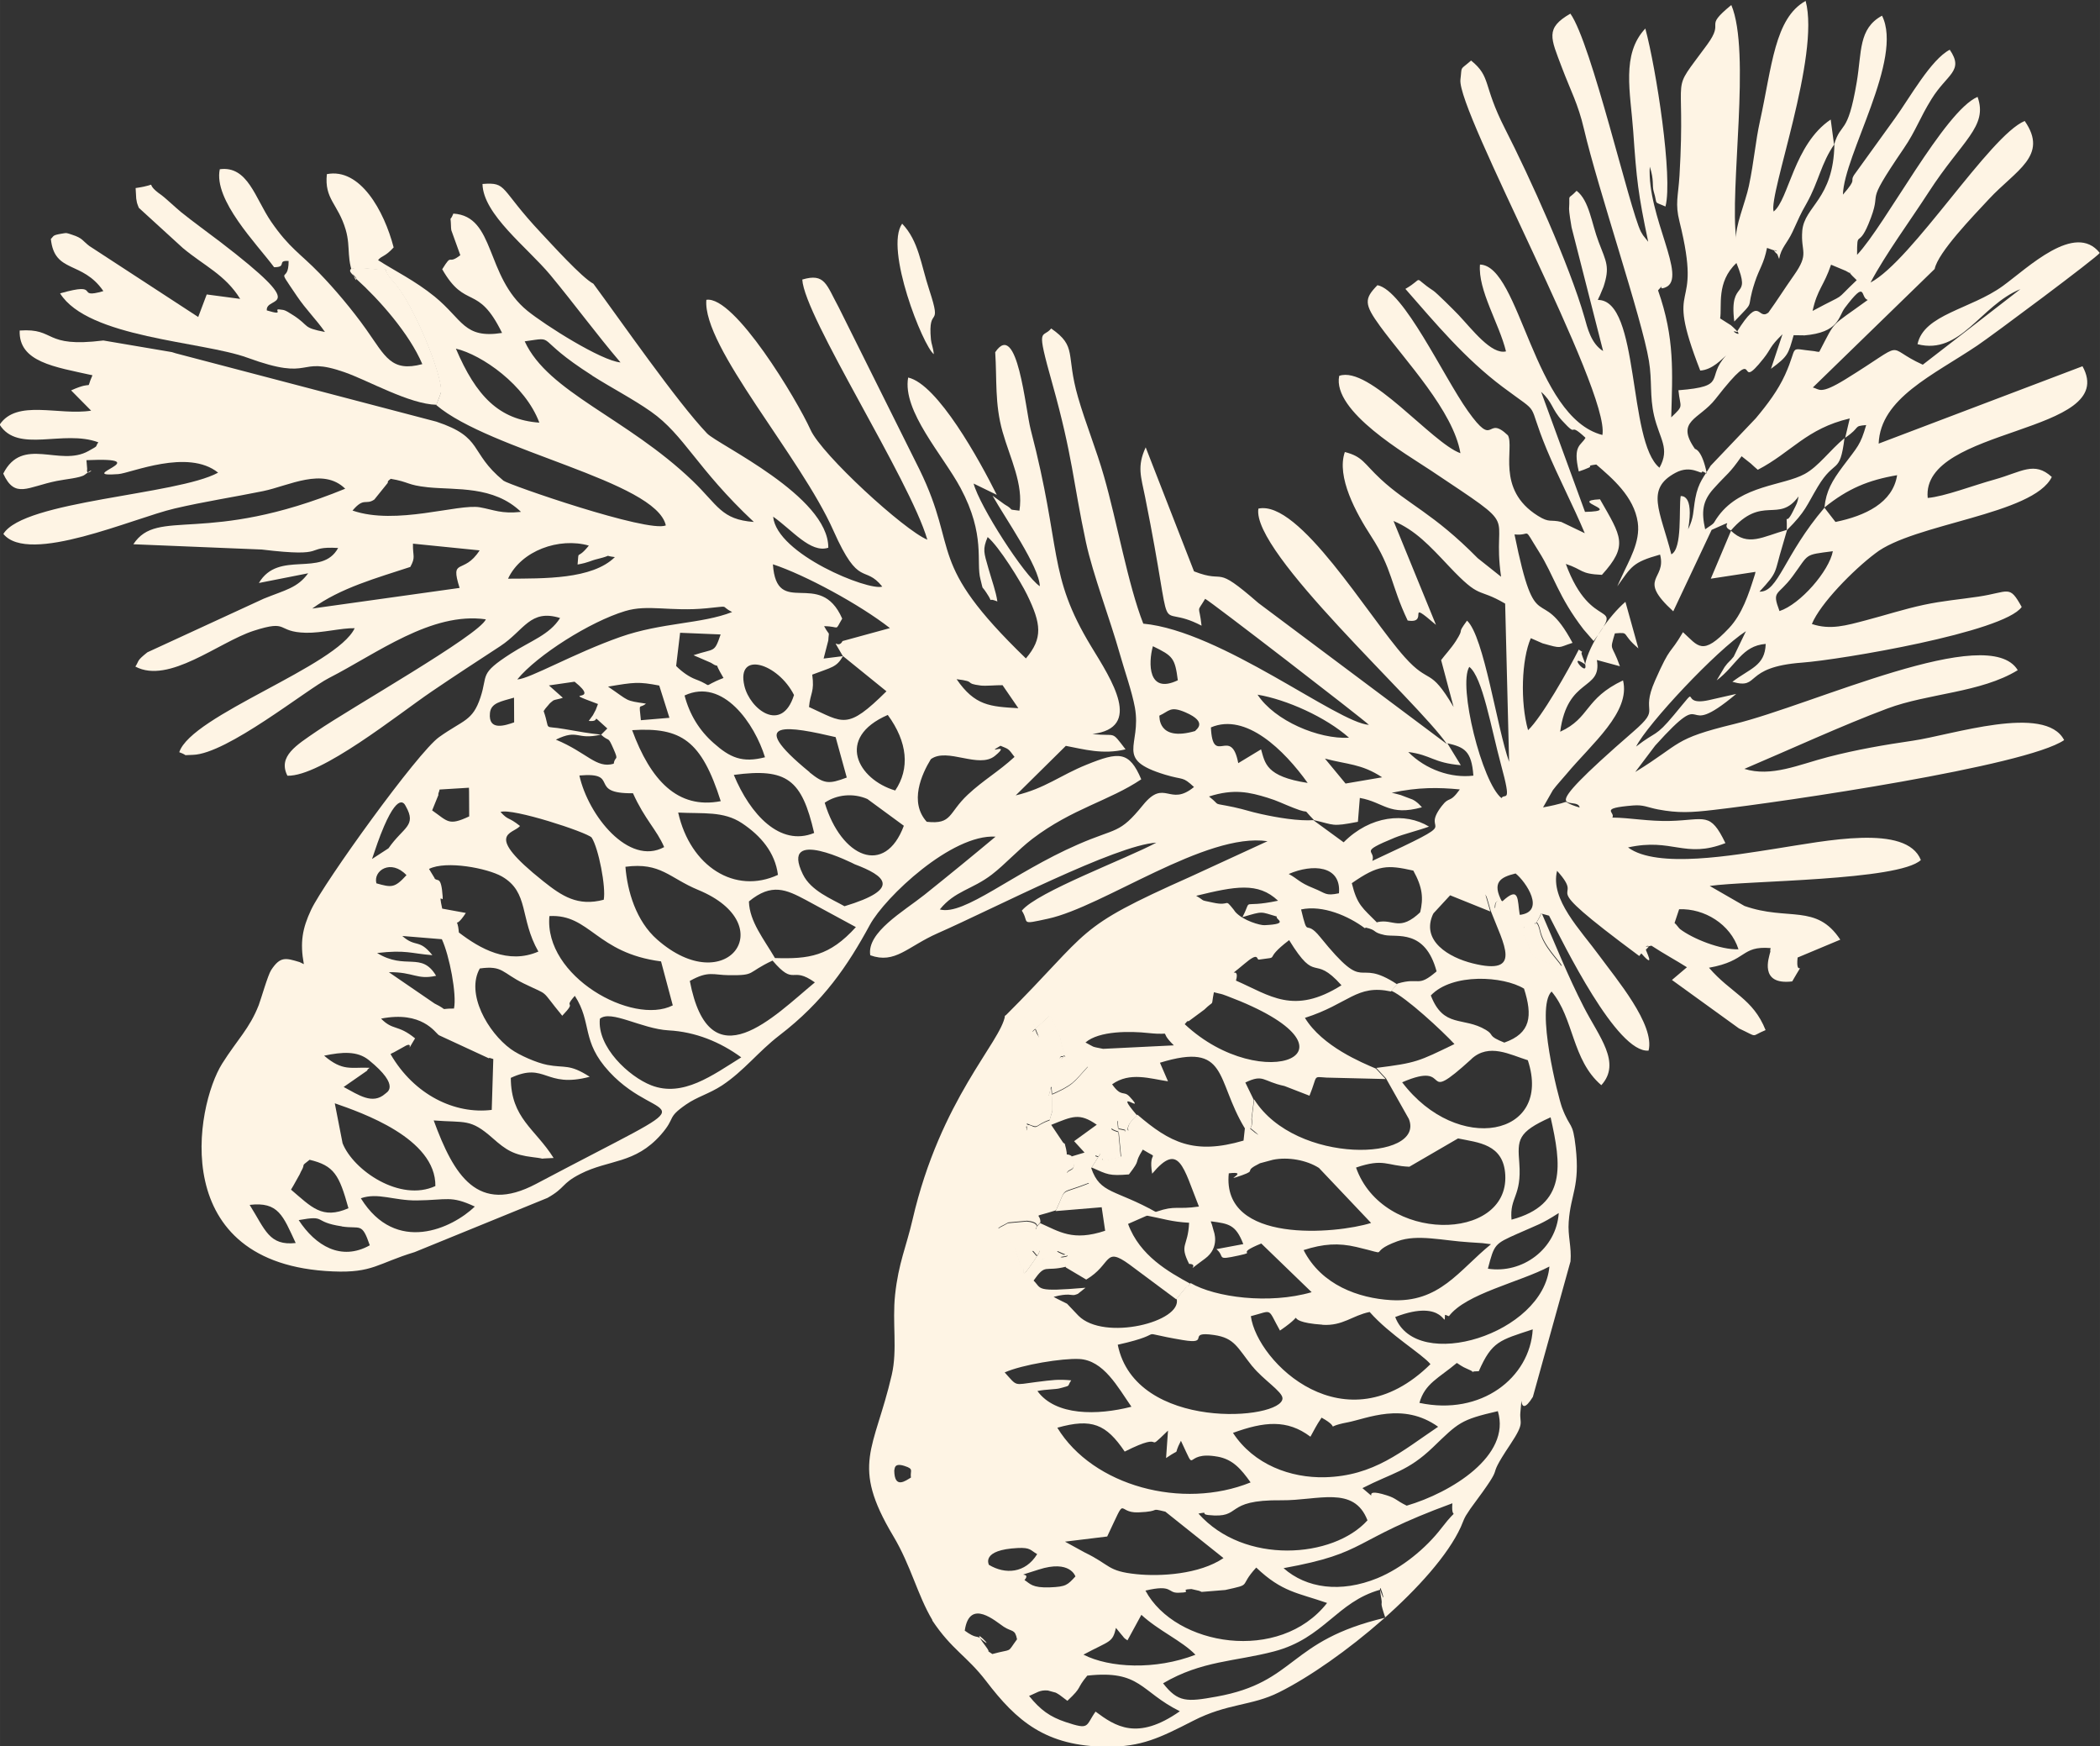
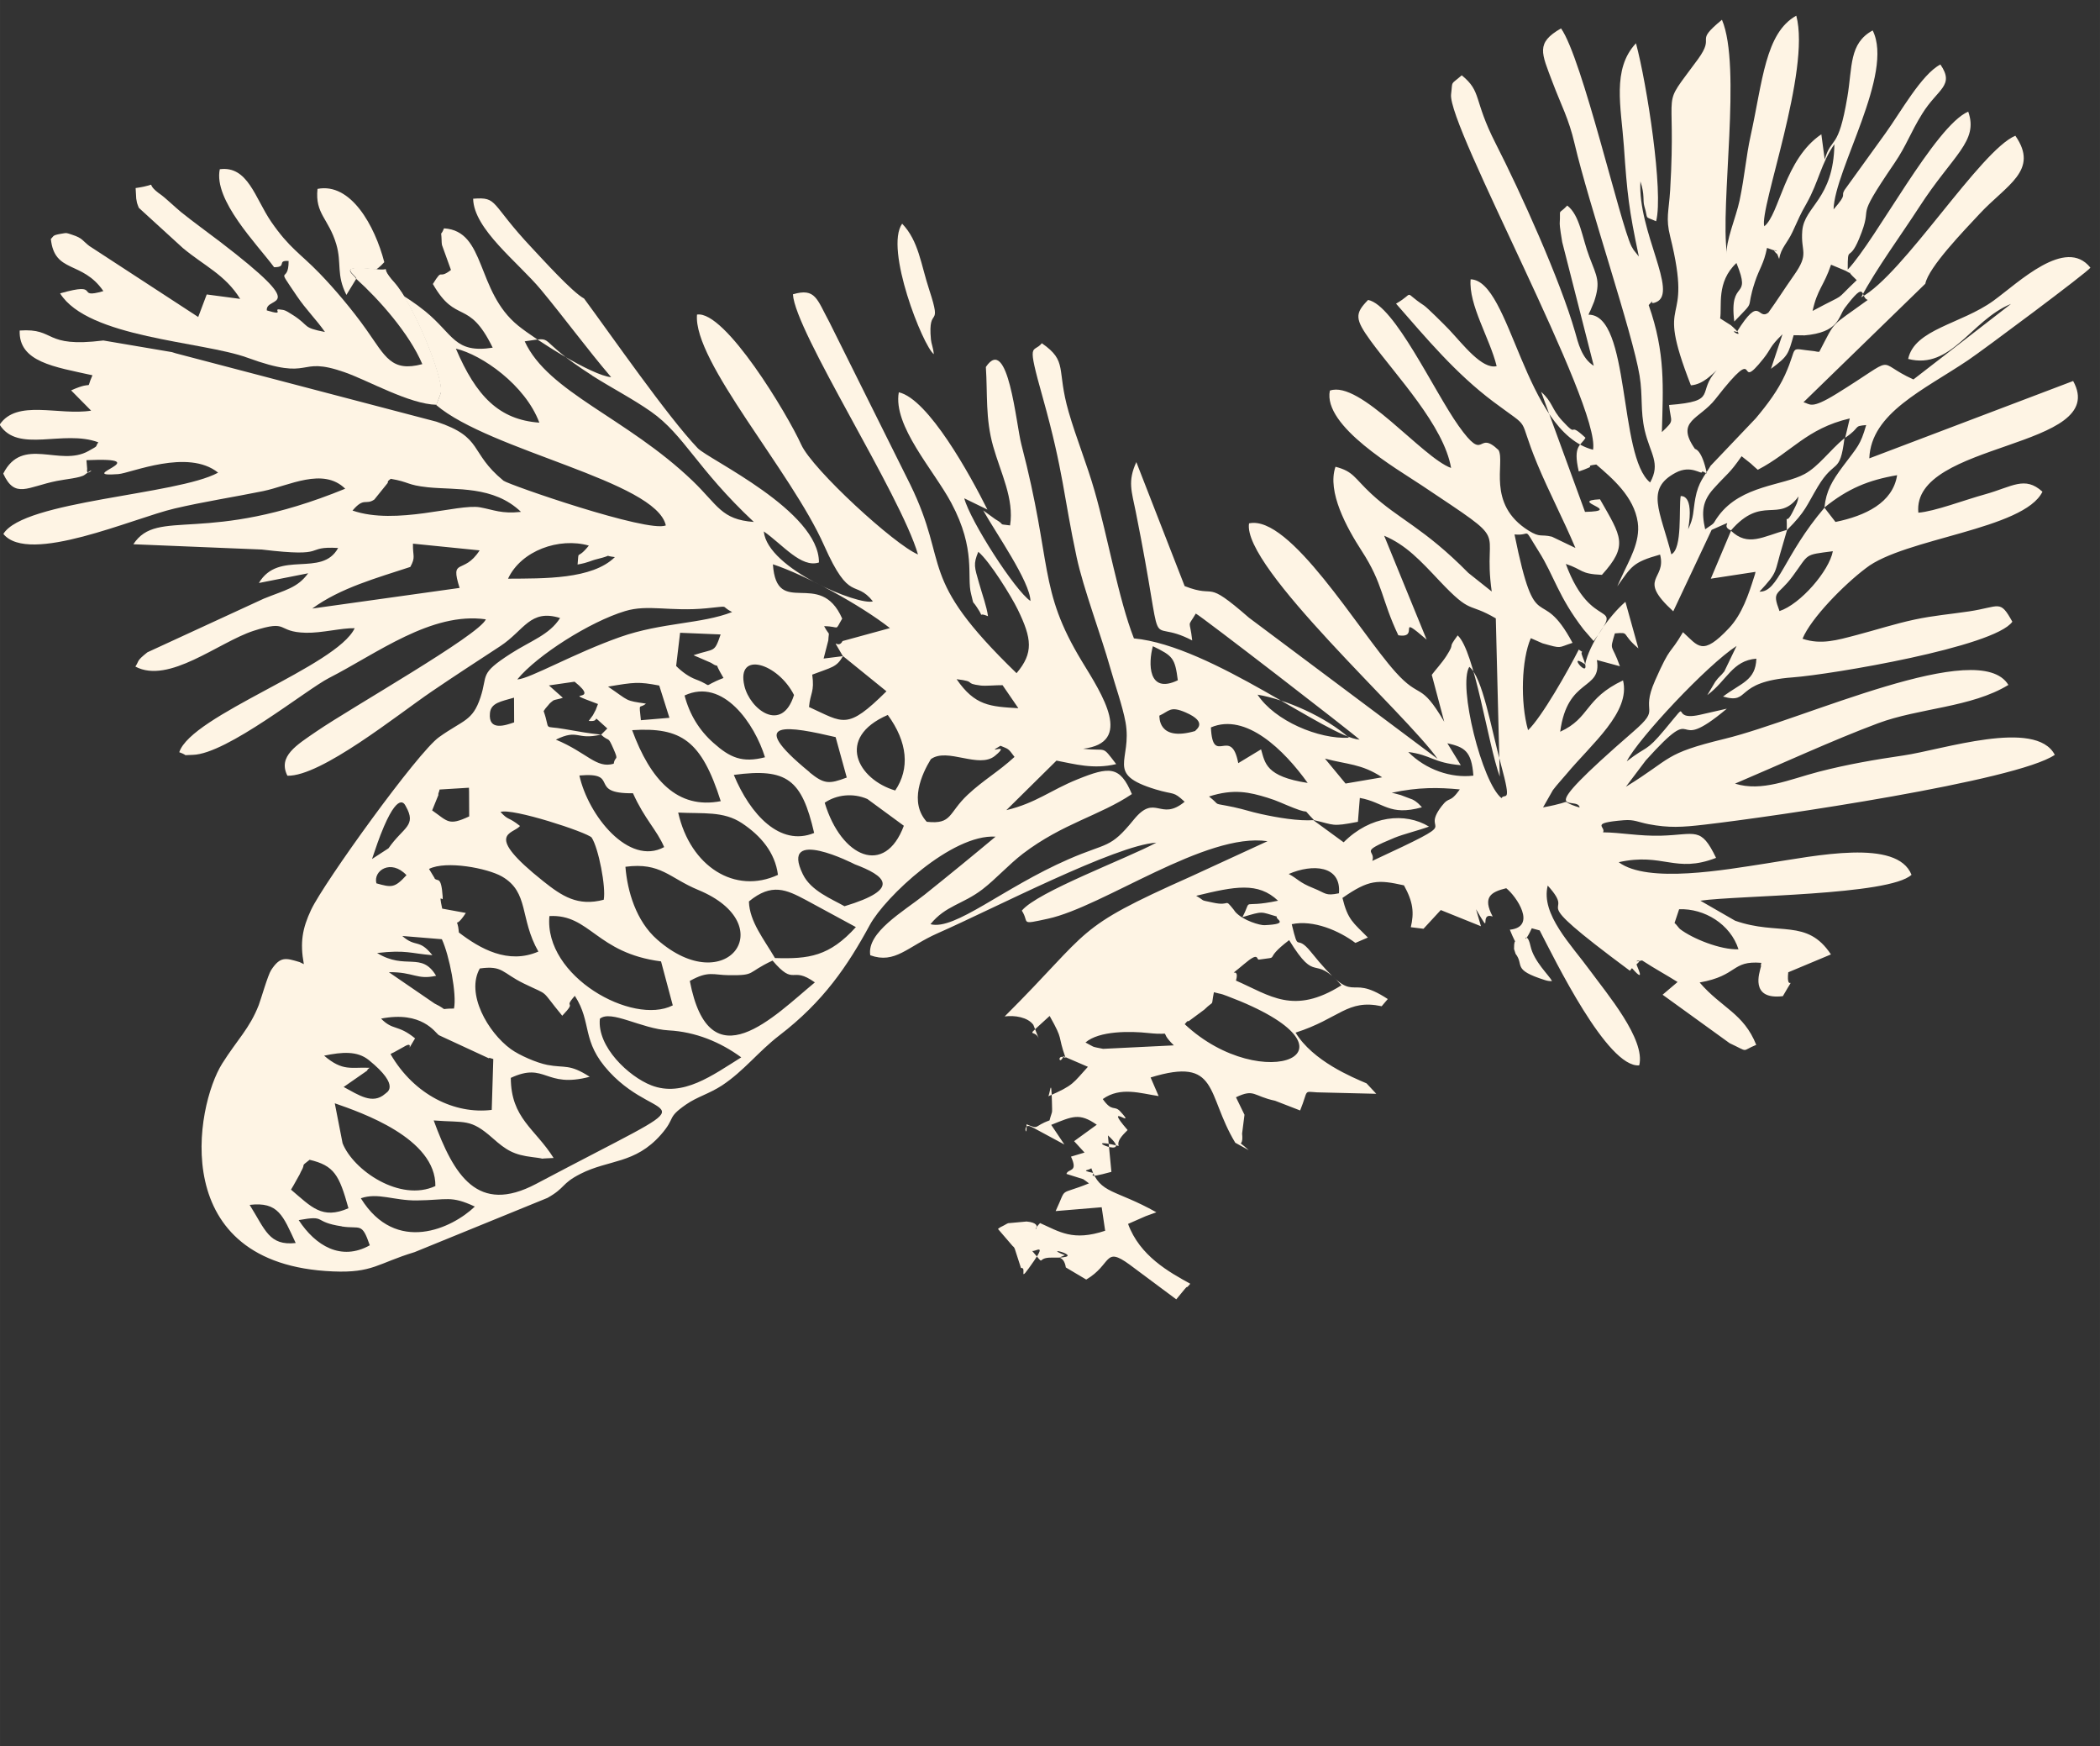
<svg xmlns="http://www.w3.org/2000/svg" xml:space="preserve" width="31.474mm" height="26.167mm" style="shape-rendering:geometricPrecision; text-rendering:geometricPrecision; image-rendering:optimizeQuality; fill-rule:evenodd; clip-rule:evenodd" viewBox="0 0 175.14 145.61">
  <rect x="0" y="0" width="175.14" height="145.61" fill="#333333" stroke="none" />
  <defs>
    <style type="text/css">  .fil0 {fill:#fef4e4}  </style>
  </defs>
  <g id="Слой_x0020_1">
    <g id="_1501167357184">
-       <path class="fil0" d="M139.66 76.95l0.38 -1.14c2.1,-0.08 4.28,1.24 4.95,3.34 -1.5,0.06 -3.86,-0.9 -4.88,-1.69 -0.09,-0.07 -0.32,-0.41 -0.45,-0.5zm-40.85 8.44c0.1,-0.09 0.21,-0.32 0.32,-0.24l1.31 -0.97c0.9,-0.88 0.53,-0.11 0.8,-1.45 0.77,0.21 0.39,0.05 1.11,0.32 12.31,4.64 2.96,8.44 -3.55,2.34zm-8.28 1.53c1.14,-0.99 3.76,-0.95 5.23,-0.79 2.37,0.25 0.65,-0.42 2.14,1.03l-5.9 0.29c-1.08,-0.21 -0.67,-0.12 -1.47,-0.53zm16.98 -8.54c2.35,3.82 1.94,1.05 4.37,3.77 -3.99,2.51 -5.96,0.85 -8.8,-0.39 0.39,-1.38 -1.02,0.06 0.68,-1.38 1.29,-1.1 0.99,-0.34 1.24,-0.37 1.97,-0.28 0.18,0.15 2.51,-1.62zm-0.03 -5.51c1.99,-0.86 4.39,-0.72 4.19,1.61 -1.16,0.24 -1.06,0 -2.14,-0.43 -1.2,-0.48 -1.28,-0.77 -2.05,-1.18zm-7.72 1.82c3.25,-0.79 5.16,-1.17 6.83,0.41 -3.29,0.69 -2.07,-0.36 -2.97,1.37 1.78,-0.53 1.47,-0.45 2.87,-0.05 -0.18,0.23 1.16,0.62 -1.03,0.72 -0.35,0.02 -1.77,-0.37 -2.43,-1.1 -0.04,-0.04 -0.12,-0.18 -0.16,-0.22 -0.8,-0.98 -0.2,-0.23 -1.7,-0.56 -1.21,-0.26 -0.56,-0.08 -1.41,-0.57zm9.81 -6.31c1.77,0.4 1.45,0.57 3.68,0.14l0.16 -1.99c2.03,0.36 2.43,1.54 5.18,0.78 -0.23,-0.24 -0.38,-0.44 -0.79,-0.65l-0.98 -0.37c-0.1,-0.03 -0.28,-0.08 -0.37,-0.1 -0.08,-0.03 -0.25,-0.06 -0.38,-0.09 2.23,-0.48 3.92,-0.45 5.68,-0.28 -0.89,1.24 -0.83,0.5 -1.52,1.4 -1.95,2.55 2.4,0.76 -5.78,4.56 0.33,-0.97 -1.28,-0.64 1.88,-1.94 0.74,-0.3 1.98,-0.6 2.85,-0.92 -1.99,-1.21 -4.89,-0.93 -7.12,1.31l-2.52 -1.84zm11.14 -6.41c1.41,0.33 2.02,0.62 2.17,2.7 -1.84,0.23 -3.97,-0.49 -5.43,-1.97 1.93,0.25 2.06,0.9 4.38,1.1l-1.12 -1.83zm-92.2 40.29c1.55,0.24 1.66,-0.39 2.33,1.57 -2.39,1.34 -4.53,0.04 -5.93,-2.1 2.42,-0.44 1.11,0.15 3.6,0.52zm1.58 -2.35c1.44,-0.5 2.75,0.2 4.67,0.18 2.56,-0.03 2.82,-0.43 4.84,0.51 -1.88,1.81 -6.57,4.03 -9.5,-0.68zm118.32 -48.96c-0.67,-1.78 -0.15,-1.21 1.1,-2.91 1.41,-1.91 0.89,-1.76 3.35,-2.08 -0.31,1.65 -2.71,4.42 -4.45,4.99zm-36.19 14.38l-1.72 -2.08c1.86,0.5 3.04,0.42 4.77,1.56l-3.05 0.52zm13.01 1.22c-1.63,-1.29 -3.65,-9.4 -2.69,-10.95 1.11,0.87 1.8,5.04 2.65,8.18 0.93,3.41 0.31,2.29 0.03,2.77zm-67.7 15.24c1.56,-0.88 1.95,-0.49 3.27,-0.48 2.29,0.02 1.41,-0.18 3.63,-1.22 1.9,2.22 1.51,0.38 3.53,1.82 -3.37,2.78 -8.78,8.47 -10.43,-0.12zm52.04 -13.41c-1.26,0.09 -3.01,-0.2 -4.41,-0.51 -0.92,-0.2 -1.3,-0.36 -2.26,-0.57 -2,-0.42 -0.96,-0.03 -2.07,-0.89 2.08,-0.67 3.4,-0.35 4.87,0.1 0.83,0.25 1.33,0.52 2.18,0.85 1.68,0.67 0.52,-0.19 1.7,1.01zm-53.81 17.53c2.25,0.12 4.31,0.97 6.06,2.25 -2.38,1.48 -4.87,3.36 -7.51,2.33 -1.85,-0.72 -4.53,-3.2 -4.28,-5.55 0.92,-0.77 3.46,0.84 5.73,0.97zm-30.64 11.74c0.42,-0.74 -0.13,-0.3 0.7,-0.95 2.05,0.49 2.47,1.26 3.24,4.04 -2.2,0.96 -3.08,-0.1 -4.79,-1.55 0.06,-0.12 0.16,-0.26 0.2,-0.34l0.52 -0.93c0.04,-0.08 0.09,-0.21 0.13,-0.28zm-0.46 5.99c-2.22,0.24 -2.53,-1.09 -3.84,-3.18 2.4,-0.28 2.78,0.9 3.84,3.18zm127.49 -61.32c1.97,-1.59 3.67,-2.29 6.07,-2.7 -0.36,2.31 -2.66,3.39 -5.14,3.9l-0.93 -1.2zm-115.84 56.57c-2.93,1.36 -6.84,-1.3 -7.74,-3.57l-0.65 -3.33c2.21,0.77 8.45,2.91 8.39,6.91zm112.72 -54.71c-2.03,0.56 -3.24,1.44 -4.68,0.06 2.64,-3.05 3.97,-0.55 5.65,-2.85 -0.09,0.56 -0.15,0.6 -0.46,1.23 -0.71,1.45 -0.5,-0.23 -0.52,1.56zm-44.15 13.74c2.4,0.4 5.68,1.86 7.63,3.59 -2.53,0.14 -6.2,-1.41 -7.63,-3.59zm0.29 4.56l-1.9 1.15c-0.6,-3.17 -2.13,0.35 -2.28,-2.98 2.92,-1.25 6.12,1.9 8.07,4.63 -3.5,-0.54 -3.55,-1.65 -3.89,-2.81zm-42.71 12.68c1.9,-1.57 3.13,-0.98 4.75,-0.12l4.17 2.26c-2.21,2.44 -3.92,2.67 -6.75,2.58 -0.93,-1.59 -2.12,-3.04 -2.17,-4.71zm-22.45 5.59c1.93,-0.27 1.85,0.36 3.67,1.25 2.28,1.11 1.27,0.34 3.21,2.69 1.33,-1.39 -0,-0.48 1.05,-1.66 1.47,2.27 0.5,3.76 2.87,6.33 4.42,4.79 9.32,1.19 -6.1,9.35 -4.88,2.58 -6.86,-0.71 -8.54,-5.29 2.67,0.21 3.04,-0.18 4.92,1.48 1.13,1 1.75,1.39 3.33,1.58 1.5,0.18 0.05,0.13 1.75,0.07 -1.53,-2.44 -3.56,-3.3 -3.57,-6.68 2.93,-1.36 2.82,0.9 6.58,-0.09 -1.7,-1.1 -2.05,-0.71 -3.53,-0.99 -0.89,-0.17 -2.35,-0.81 -3.05,-1.32 -1.91,-1.39 -3.78,-4.63 -2.58,-6.73zm58.87 -21.35c1.95,0.85 0.8,1.46 0.8,1.55 -3.16,0.92 -2.97,-1.24 -2.99,-1.28 0.84,-0.38 0.89,-0.83 2.19,-0.27zm-31.92 13.5c-1.99,-4.07 4.31,-0.85 4.32,-0.84 2.51,0.95 3.98,2.04 -0.85,3.5 -1.07,-0.61 -2.8,-1.28 -3.47,-2.66zm85.21 -30.58c-3.4,3.98 -3.85,7.07 -5.43,7.01 1.6,-1.72 1.21,-1.51 1.92,-3.83l0.38 -1.31c1.57,-1.56 1.62,-2.03 2.56,-3.6 1.44,-2.41 1.84,-0.94 2.23,-4.06 -1.23,1.02 -2.16,2.36 -3.32,2.99 -1.79,0.98 -5.27,0.92 -7.18,3.48 -0.57,0.77 -0.15,0.48 -1.12,1.13 -0.32,-1.45 -0.23,-2.34 0.69,-3.37 1.23,-1.37 1.29,-1.2 2.35,-2.72l0.77 0.61c0.01,0.01 0.54,0.5 0.58,0.52 2.81,-1.46 4.06,-3.44 7.67,-4.28l-0.38 1.61c1.36,-0.92 0.61,-0.96 1.75,-1.06 -0.49,1.69 -0.69,1.77 -1.94,3.44 -0.9,1.21 -1.4,2.05 -1.54,3.42zm-76.79 26.53c-1.58,4.24 -5.22,2.65 -6.6,-1.92 0.99,-0.68 2.37,-0.83 3.56,-0.31l3.04 2.23zm-23.22 3.42c2.95,-0.39 3.65,0.93 6.07,1.93 7.02,2.9 2.35,9.21 -3.42,4.14 -1.76,-1.54 -2.49,-4.03 -2.65,-6.07zm-21.34 16.76c-1.54,-0.07 -2.22,0.33 -3.79,-1.01 1.53,-0.32 2.77,-0.4 3.72,0.36 2.78,2.25 1.42,2.73 1.37,2.82 -1.05,0.92 -2.19,0.11 -3.46,-0.57l1.97 -1.37c-0.01,-0.11 0.13,-0.15 0.19,-0.23zm25.28 -5.2c-3.35,1.69 -10.75,-2.42 -10.28,-7.45 3.39,-0.18 3.9,3.08 9.31,3.78l0.98 3.67zm21.2 -15.3c-1.5,-1.64 -0.43,-3.99 0.33,-5.23 1.37,-1.01 4,0.83 5.35,-0.28 1.48,-1.22 -0.99,0 0.46,-0.84 0.67,0.29 0.62,0.18 1.17,0.93 -1.36,1.25 -2.57,1.91 -3.9,3.15 -1.64,1.54 -1.28,2.49 -3.41,2.26zm-42.68 18.05c-1.45,-1.19 -1.83,-0.62 -2.84,-1.65 3.42,-0.67 4.51,1.17 4.82,1.38l4.17 1.93c0,-0.09 0.23,0.03 0.37,0.06l-0.13 4.24c-3.06,0.38 -6.46,-1.23 -8.44,-4.65 0.08,-0.07 0.23,-0.12 0.28,-0.15l0.83 -0.46c1.07,-0.66 -0.08,0.96 0.94,-0.71zm63.61 -29.86c-2.5,1.2 -2.47,-1.43 -2.08,-2.84 1.67,0.81 1.84,0.98 2.08,2.84zm-33.34 16.22c-3.59,1.67 -7.32,-0.69 -8.33,-5.19 2.08,0.11 3.77,-0.14 5.31,0.88 1.57,1.04 2.77,2.44 3.01,4.31zm9.77 -7.03c-3.12,-0.92 -5.01,-4.39 -0.62,-6.3 1.66,2.27 1.85,4.48 0.62,6.3zm-6.76 3.54c-2.84,1.17 -5.34,-1.55 -6.7,-4.84 4.46,-0.6 5.67,0.4 6.7,4.84zm76.47 -25.2l-1.69 4 3.73 -0.57c-0.02,0.13 -0.07,0.29 -0.1,0.37 -0.47,1.49 -1.01,3.15 -2.11,4.32 -2.24,2.38 -2.56,1.5 -3.84,0.34 -1.16,1.99 -0.98,0.98 -2.33,4.04 -1.28,2.9 0.6,2.16 -1.8,4.24 -8.94,7.76 -4.6,5.26 -4.49,6.34 -2.14,-0.64 0.11,-0.6 -3.05,-0.01l0.82 -1.44c0.36,-0.48 0.78,-0.92 1.13,-1.34 2.12,-2.54 5.37,-5.17 4.72,-7.81 -3.23,1.53 -2.72,3.13 -5.24,4.28 0.6,-4.58 3.5,-3.39 3.06,-5.98l1.92 0.52c-0.69,-1.97 -0.88,-1.17 -0.42,-2.74 1.32,-0.1 0.45,-0.02 1.96,1.25l-1.08 -3.88c-1.35,1.16 -3.02,3.53 -3.36,5.21 -1.75,-1.18 0.8,1.79 -0.22,-0.65 -0.28,-0.67 0.32,-0.13 -0.31,-0.58 -0.85,1.68 -3.09,5.65 -4.23,6.72 -0.66,-2.32 -0.55,-5.89 0.23,-7.67l0.98 0.43c1.68,0.47 1.23,0.36 2.5,-0.04 -2.76,-5.15 -3.01,-0.03 -4.84,-9.04 1.49,0.15 0.63,-0.79 2.03,1.43 1.27,2.01 1.61,3.74 3.73,6.49l0.84 0.97c2.66,-3.65 -0.14,-0.52 -2.32,-6.43 1.47,0.48 1.15,0.83 3.01,0.91 2.23,-2.46 1.62,-3.18 -0.16,-6.3 -2.76,0.14 2.1,0.98 -1.25,1.05l-3.66 -10.01c0.97,0.86 0.86,1.43 1.75,2.4 1.47,1.6 0.36,-0.05 1.95,1.43 -0.36,0.67 -1.08,0.58 -0.56,2.81l0.43 -0.15c0.07,-0.03 0.34,-0.14 0.41,-0.17 0.33,-0.13 -0.3,-0.14 0.62,-0.26 1.32,1.14 3.15,2.67 3.46,4.83 0.23,1.63 -0.73,3.17 -1.37,4.58l-0.34 0.75c1.18,-1.64 1.24,-2 3.57,-2.65 0.57,2.15 -2,1.9 1.1,4.73l3.2 -6.79c2.38,-1.03 0.55,-0.4 1.6,0.04zm-108.32 35.38c-1.12,-1.4 -1.36,-0.58 -2.5,-1.59l3.3 0.27c0.63,1.35 1.26,4.62 1.01,5.78 -1.41,0 -0.29,0.24 -1.62,-0.42l-3.81 -2.61c2.08,-0.03 2.32,0.66 3.94,0.3 -1.22,-2.05 -2.54,-0.44 -4.92,-1.9 2.42,-0.28 2.8,0.04 4.6,0.18zm47.57 -22.49l1.31 1.91c-2.34,-0.14 -3.62,-0.19 -5.15,-2.42 1.77,0.21 0.51,0.34 2.02,0.53 0.39,0.05 1.3,-0.04 1.81,-0.03zm66.81 -29.17c2.98,-0.24 2.87,-1.56 3.43,-2.3 1.86,-2.46 1.25,-0.86 1.91,-0.66 -3.21,2.34 -2.6,1.57 -4.04,4.32 -0.14,0.02 -0.32,-0.04 -0.41,-0.05 -2.29,-0.22 -1.27,-0.61 -2.45,1.98 -0.59,1.29 -1.45,2.44 -2.44,3.62l-3.76 3.95c-0.53,0.89 -1.03,1.37 -1.28,2.72 -0.2,1.08 -0.1,1.58 -0.6,2.58 0.52,-3 -0.6,-2.75 -0.62,-2.77 -0.17,1.05 0.16,4.38 -0.78,4.86 -0.95,-3.68 -2.17,-5.45 0.35,-6.8 1.3,-0.7 2.17,0.19 2.21,-0.07 0.01,-0.12 0.26,0.09 0.4,0.13 -0.41,-2.01 -0.98,-2.04 -0.99,-2.05 -1.66,-2.37 0.37,-2.44 1.71,-4.16 4.01,-5.15 1.51,-0.23 4.01,-3.38 0.68,-0.86 0.45,-0.92 1.58,-2.02l-0.96 2.88c1.45,-1.07 1.44,-1.23 1.89,-2.8l0.83 0.01zm-82.9 36.42c-5.59,-4.57 -1.57,-3.8 2.16,-2.93l0.93 3.37c-1.5,0.57 -1.9,0.54 -3.1,-0.43zm83.64 -38.47c0.4,-1.82 0.93,-2.05 1.54,-3.85l1.22 0.51c0.99,0.59 -0.34,-0.42 0.92,0.78 -2.07,1.96 -0.6,0.91 -3.67,2.56zm-102.85 38.74c3.49,-0.31 0.61,1.53 4.47,1.48 0.98,2.18 1.98,3.04 2.6,4.49 -2.95,1.6 -6.33,-2.63 -7.07,-5.97zm21.98 -9.96l3.63 2.94c-3.31,3.28 -3.57,2.62 -6.46,1.31 0.11,-1.21 0.47,-1.23 0.27,-2.7 1.62,-0.62 2.03,-0.6 2.56,-1.54zm-34.06 18.51l-0.46 -0.76c1.43,-0.72 4.87,-0.06 6.08,0.63 2.29,1.32 1.46,3.49 3.04,6.26 -2.53,1.1 -4.88,-0.25 -6.63,-1.59 -0.15,-1.65 -0.47,-0.01 0.58,-1.63l-1.97 -0.36c-0.35,-1.59 0.09,-0.34 0.04,-0.99 -0.13,-1.85 -0.44,-1.19 -0.69,-1.55zm23.87 -6.41c-3.6,0.7 -5.86,-1.76 -7.39,-5.92 4.1,-0.26 5.78,0.86 7.39,5.92zm-26.21 6.17c-0.99,1.08 -1.24,1.04 -2.51,0.68 -0.28,-1.07 1.22,-2.05 2.51,-0.68zm9.47 -4.1c-1.05,-0.83 -0.91,-0.4 -1.63,-1.17 0.98,-0.35 7.17,1.68 7.6,2.13 0.58,0.88 1.21,4.15 1.01,5.19 -2.16,0.57 -3.47,-0.29 -5.05,-1.55 -5.05,-4.02 -2.53,-3.9 -1.94,-4.59zm22.85 -10.92c-1.01,3.23 -3.68,1.2 -4.14,-0.77 -0.69,-2.96 2.81,-1.88 4.14,0.77zm-9.13 0.04c3.23,-1.51 5.86,2.39 6.71,5.15 -1.9,0.49 -2.92,0.03 -4.29,-1.19 -1.18,-1.04 -2,-2.36 -2.42,-3.97zm-20.53 8.3c-0.03,-0.17 0.07,-0.24 0.1,-0.46l2.45 -0.15c0,0.11 0.01,0.27 0.01,0.34l0.01 2.05c-1.73,0.81 -1.77,0.42 -3.09,-0.5l0.52 -1.28zm-5.53 5.32c0.32,-0.93 0.57,-1.72 1,-2.72 1.33,-3.07 1.79,-1.67 1.81,-1.67 0.94,1.66 -0.21,1.73 -1.44,3.51l-1.37 0.89zm19.09 -10.36c0.73,0.67 0.54,0.04 1.04,1.18 0.48,1.09 0.13,0.55 0.02,1.25 -1.46,0.42 -2.2,-0.92 -4.82,-2.01 1.91,-0.93 1.68,0.07 3.76,-0.42zm3.77 -2.58c-1.82,-0.27 -1.35,-0.18 -3.18,-1.42 2.2,-0.37 2.53,-0.42 4.27,-0.09l0.85 2.69 -2.38 0.2c-0.17,-1.62 -0.14,-0.89 0.43,-1.39zm99.1 -46.66c-0.07,4.62 -2.5,5.16 -2.68,7.23 -0.15,1.81 0.63,1.84 -0.7,3.72 -0.92,1.31 -1.31,1.97 -2.13,3.11 -0.93,0.69 -0.64,-1.59 -2.63,1.61 -0.87,-0.29 0.92,0.74 -0.29,-0.38 -0.03,-0.03 -0.16,-0.15 -0.2,-0.18l-0.9 -0.57c0.17,-1.02 -0.34,-3.03 1.36,-4.62 1.32,3.23 -0.64,1.19 -0.18,4.88 1.89,-1.97 0.89,-0.78 1.72,-3.3 0.38,-1.15 0.74,-1.49 1.01,-2.84 1.8,0.68 -0.04,-0.26 0.86,0.53l0.15 0.39c0.16,-0.93 0.67,-1.3 1.11,-2.24 0.62,-1.32 0.57,-1.32 1.19,-2.41 1,-1.78 1.2,-3.34 2.32,-4.93zm-96.27 40.75l3.38 0.14c-0.54,1.59 -0.48,1.13 -2.26,1.73 0.13,0.07 0.3,0.13 0.39,0.17l1.06 0.46c0.97,0.65 0.04,-0.44 1.05,1.27 -2.04,0.78 -0.62,0.75 -2.33,0.11 -0.55,-0.21 -1.12,-0.61 -1.62,-1.11l0.33 -2.77zm-6.6 8.49c-0.99,-0.1 -1.74,-0.23 -3.04,-0.46 -1.89,-0.34 -1.13,0.25 -1.74,-1.5 0.08,-0.13 0.2,-0.29 0.27,-0.36 0.07,-0.06 0.19,-0.24 0.27,-0.31 0.06,-0.06 0.21,-0.17 0.27,-0.22 0.09,-0.06 0.58,-0.13 0.79,-0.22l-1.16 -1.03 2.14 -0.31c2.4,1.92 -1.59,0.54 1.95,1.86 -0.25,0.66 -0.1,0.32 -0.42,0.93l-0.35 0.48c1.2,0.12 -0.08,-0.81 1.55,0.63l-0.52 0.52zm-9.26 -1.79c0.08,-0.86 0.92,-0.97 2.01,-1.29l0.01 2.06c-0.7,0.24 -2.17,0.77 -2.02,-0.77zm29.43 -4.75l-1.6 0.2 0.39 -1.51c0.05,-0.91 0.17,-0.24 -0.35,-1.19 1.38,0.01 0.85,0.48 1.51,-0.63 -1.86,-4.25 -5.47,0.05 -5.78,-4.53 2.7,0.89 7.24,3.35 9.76,5.32l-3.95 1.08c-0.41,0.81 -1.06,-0.66 0.02,1.25zm-27.14 1.93c1.65,-2.01 6.06,-4.81 8.99,-5.69 1.91,-0.58 3.74,0.06 6.77,-0.23 2.14,-0.2 1.05,-0.24 2.15,0.31 -2.54,1 -5.86,0.86 -9.33,2.08 -3.89,1.37 -7.53,3.48 -8.58,3.54zm6.71 -10.04c1.42,-0.35 0.33,-0.28 1.42,-0.15 -1.89,1.87 -5.94,1.78 -8.91,1.8 1.1,-2.35 4.26,-3.46 6.74,-2.76 -1.06,1.32 -0.81,0.2 -0.94,1.58 0.99,-0.18 0.99,-0.3 1.69,-0.47zm-15.64 0.67c0.46,-0.85 0.2,-0.84 0.22,-1.94l5.56 0.56c-1.34,2.09 -2.49,0.52 -1.67,3.13l-12.29 1.72c2.34,-1.72 5.42,-2.56 8.18,-3.47zm-1.65 -7.35c1.6,0.27 1.33,0.52 3.12,0.71 2.34,0.24 5.47,-0.15 7.76,2.05 -1.63,0.18 -2.25,-0.17 -3.42,-0.38 -1.83,-0.32 -6.98,1.53 -10.63,0.27 0.97,-1.15 1.09,-0.42 1.82,-0.92l1.12 -1.39c-0.02,-0.18 0.14,-0.24 0.24,-0.33zm16.82 -8.6c1.64,1.04 3.39,1.94 4.9,3 2.78,1.95 3.8,4.72 8.58,9.2 -2.72,-0.2 -2.98,-1.38 -5.11,-3.43 -5.5,-5.27 -12.05,-7.37 -14,-11.63 2.8,-0.39 0.58,-0.37 5.63,2.85zm-4.41 3.92c-3.36,-0.24 -5.27,-2.21 -6.96,-6.17 2.17,0.51 5.79,3.03 6.96,6.17zm-15.29 -11.96c0.12,-0.26 -1.93,-1.23 1.54,-0.82 1.77,0.21 0.17,-0.52 1.63,1.11 1.67,1.86 4.07,7.84 3.91,9.14 -0.01,0.12 -0.34,0.91 -0.39,1.06 4.49,3.83 18.34,6.34 19.15,10.04 -1.51,0.63 -13.13,-3.4 -13.54,-3.73 -2.9,-2.38 -1.62,-3.6 -5.59,-4.92l-21.74 -5.7c-0.09,-0.03 -0.22,-0.07 -0.32,-0.1l-5.72 -0.97c-5.08,0.63 -3.9,-1.05 -6.98,-0.83 -0.09,2.63 2.91,3.03 6.07,3.73 -0.65,1.45 0.31,0.32 -1.78,1.26l1.67 1.69c-2.68,0.43 -6.2,-0.98 -7.63,1.17 1.53,2.42 5.3,0.38 8.23,1.47 -0.32,0.45 0.1,0.21 -0.83,0.73 -2.41,1.34 -5.49,-1.29 -7.1,1.88 0.98,2.13 2.02,1.1 4.47,0.61 0.68,-0.14 1.98,-0.25 2.32,-0.51 1.19,-0.92 0.05,0.33 0.21,-0.49l-0.06 -0.73c6.13,-0.28 -1.17,1.45 2.66,1.16 1.04,-0.08 5.8,-2.15 8.32,-0.12 -3.42,1.87 -16.22,2.32 -17.91,5.11 2.12,2.6 10.85,-1.32 14.28,-2.12 2.48,-0.58 4.92,-0.95 7.38,-1.45 2.14,-0.44 5,-2.02 6.85,-0.2 -11.65,4.77 -15.62,1.52 -17.67,4.63l10.71 0.44c5.76,0.69 3.39,-0.3 6.37,-0.13 -1.36,2.5 -4.96,0.13 -6.61,2.92l4.11 -0.81c-0.9,1.23 -1.89,1.38 -3.71,2.12l-9.7 4.47c-0.93,0.74 -0.66,0.67 -1,1.19 2.79,1.49 6.94,-2.03 9.85,-2.98 3.04,-0.98 1.83,0.1 4.38,0.16 1.31,0.03 2.98,-0.41 4.06,-0.38 -1.49,3.17 -13.62,7.25 -14.63,10.34 0.9,0.33 0.08,0.24 1.13,0.22 2.85,-0.07 9.48,-5.45 11.36,-6.41 3.98,-2.03 8.54,-5.54 13.08,-4.89 -0.56,1.32 -11.23,7.36 -14.12,9.34 -1.66,1.14 -3.25,2.08 -2.43,3.7 2.81,0.07 9.19,-5.09 12.03,-7.02 1.91,-1.3 3.82,-2.54 5.73,-3.79 1.99,-1.31 2.48,-3.12 4.98,-2.34 -0.88,1.4 -2.45,1.9 -4.1,2.96 -2.69,1.73 -1.9,1.74 -2.54,3.66 -0.66,1.99 -1.42,1.86 -3.45,3.31 -1.78,1.26 -9.59,12.11 -10.67,14.39 -0.74,1.57 -0.94,2.74 -0.61,4.54 -0.12,-0.05 -0.27,-0.14 -0.35,-0.17 -1.16,-0.35 -1.62,-0.5 -2.38,0.67 -0.27,0.41 -0.85,2.44 -1.03,2.91 -0.77,1.97 -1.79,2.88 -3.05,4.88 -2.24,3.56 -4.64,16.76 9.24,17.33 3.32,0.14 3.71,-0.67 6.81,-1.61l11.08 -4.52c1.54,-0.87 1.12,-1.17 2.74,-2 2.39,-1.22 4.55,-0.81 6.72,-3.27 1.29,-1.47 0.43,-1.36 2.1,-2.52 0.94,-0.65 1.91,-0.88 3,-1.59 1.84,-1.22 3.01,-2.81 4.78,-4.17 3.67,-2.81 5.7,-5.81 7.55,-9.22 1.27,-2.32 6.83,-7.58 10.48,-7.35 -1.78,1.49 -3.92,3.24 -5.92,4.84 -1.76,1.4 -4.84,3.14 -4.53,5.05 2.08,0.75 3.09,-0.72 5.63,-1.84 4.64,-2.04 14.84,-7.35 18.23,-7.55 -2.44,1.32 -9.94,4.1 -11.22,5.67 0.67,1.02 -0.25,1.2 2.19,0.67 4.6,-1 13.17,-7.23 18.3,-6.46l-6.43 2.96c-9.87,4.4 -8.07,4.25 -15.49,11.65 0.83,-0.11 1.92,0.06 2.39,0.7l0.45 1.14c-0.37,-0.92 -1.37,0.23 0.91,-1.88 1.21,2.15 0.61,1.47 1.33,3.5 -0.76,-0.4 -0.53,0.7 -0.18,-0.14l2.04 0.88c-1.25,1.36 -1.15,1.53 -3.33,2.47 0.16,0.02 0.27,-1.93 0.33,0.43 0.03,1.23 0.04,0.64 -0.2,1.57 -1.36,0.48 -0.81,0.79 -1.92,0.32 0.07,1.42 -0.42,-0.2 0.39,0.21 0.04,0.02 0.16,0.08 0.21,0.1l2.56 1.38 -1.1 -1.64c1.78,-0.71 2.34,-1.03 3.8,-0.01l-1.89 1.37 0.87 0.95 -1.13 0.34c0.63,1.35 -0.24,0.97 -0.38,1.44l1.4 0.44c0.14,0.09 0.32,0.23 0.48,0.35 -2.64,1.07 -1.78,0.18 -2.78,2.31l3.84 -0.32 0.29 1.96c-2.7,0.9 -3.82,0.07 -5.43,-0.64 -1.04,1.11 0.62,0.03 -1.12,-0.13l-1.54 0.14c-0.14,0.05 -0.3,0.17 -0.42,0.22 -0.13,0.05 -0.3,0.15 -0.43,0.26l1.23 1.43c0.02,0.02 0.09,0.07 0.1,0.09 0.01,0.02 0.06,0.11 0.07,0.13l0.52 1.61c0.58,-0.12 -0.41,1.57 1.1,-0.62 1.02,-1.48 0.07,-0.71 -0.17,-0.81 1.23,1.41 0.23,0.53 1.65,0.56 3.39,0.07 -1.14,-1.09 1.08,-0.2 -0.93,0.42 -0.1,-0.15 0.08,1.02l1.7 1.01c2.15,-1.26 1.47,-2.81 3.6,-1.26l3.91 2.91c1.42,-1.76 0.53,-0.55 1.17,-1.3 -1.78,-0.98 -4.21,-2.32 -5.19,-4.99l1.48 -0.65 0.88 -0.32c-3.43,-1.93 -4.69,-1.51 -5.43,-3.68l0.78 -1.23c-0.13,0.19 -1,0.15 0.13,0.39 0.3,0.06 -0.84,0.57 1.55,-0.08l-0.29 -3.04c2.45,2.21 -2.86,-0.03 0.9,0.88 -0.2,-0.53 0.63,-1.17 0.74,-1.33 -2.16,-2.5 0.91,0.09 -0.62,-1.56 -0.5,-0.53 -0.66,0.1 -1.45,-1.02 1.48,-1.06 3.15,-0.47 4.66,-0.25l-0.67 -1.55c5.74,-1.76 4.61,1.38 7.06,5.44l1.12 0.62c-1.15,-1.06 -0.4,-0.02 -0.55,-1.38l0.2 -1.57 -0.71 -1.46c1.55,-0.74 1.41,-0.1 3.26,0.29l2.09 0.81c0.72,-1.76 0.23,-1.58 1.42,-1.51l4.93 0.12 -0.81 -0.87c-1.17,-0.5 -4.47,-1.85 -5.92,-4.23 3.67,-1.17 4.3,-2.82 7.18,-2.2l0.51 -0.6c-3.61,-2.37 -2.37,1.07 -6.42,-3.94 -1.3,-1.61 -0.97,0.27 -1.59,-2.3 1.81,-0.39 3.96,0.55 5.31,1.56l1.04 -0.45c-1.23,-1.25 -1.67,-1.46 -2.12,-3.3 2.22,-1.55 2.96,-1.53 5.13,-1.05 0.78,1.41 0.85,2.3 0.57,3.49l1.06 0.13 1.44 -1.56 3.35 1.35 -0.41 -1.42c1.45,2.49 0.17,0.19 1.39,0.61 -0.87,-1.63 -0.14,-2.05 1.13,-2.36 0.84,0.66 2.59,3.22 0.3,3.46 0.72,1.76 0.34,0.3 0.35,1.61l0.13 0.4c0.75,0.96 -0.34,1.31 2.45,2.19 0.18,0.06 0.39,0.1 0.59,0.08 -0.24,-0.47 -1.51,-1.63 -1.79,-2.89 -0.38,-1.72 -0.78,0.4 0.1,-1.51l0.66 0.18c1.24,2.38 5.65,11.48 8.3,11.25 0.55,-2.16 -2.71,-6 -4.09,-7.89 -1.58,-2.17 -4.14,-4.71 -3.54,-7.1 2.7,2.99 -2.61,0.08 6.85,7.1 0.08,-0.05 0.15,-0.26 0.2,-0.19 1.22,1.39 0.31,-0.3 0.36,-0.35 0.74,-0.62 -0.68,-0.05 0.46,-0.32 1.12,0.73 2.03,1.21 2.96,1.8l-1.25 1.06 5.59 4.04c1.69,0.79 0.91,0.67 2.22,0.14 -1.05,-2.64 -2.89,-3.07 -4.72,-5.2 3.22,-0.57 2.63,-1.84 5.13,-1.64 0.04,0.06 -0.05,0.13 -0.02,0.21 0.03,0.09 -0.03,0.19 -0.03,0.22 -0.04,0.27 -0.97,2.69 1.86,2.35 1.26,-2.19 0.25,-0.09 0.45,-1.99l3.56 -1.49c-2,-3.03 -4.35,-1.53 -7.99,-2.81l-2.9 -1.67c3.12,-0.45 15.75,-0.43 17.61,-2.16 -1.2,-3.03 -7.95,-1.59 -12.15,-0.94 -3.32,0.51 -9.85,1.7 -12.27,-0.11 3.71,-0.82 4.71,0.96 8.12,-0.36 -1.28,-2.65 -1.67,-1.93 -4.59,-1.85 -1.8,0.05 -3.38,-0.27 -4.84,-0.28 0.29,-0.47 -1.2,-0.77 1.74,-1.01 0.87,-0.07 1.18,0.16 2.06,0.33 1.69,0.32 2.78,0.26 4.66,0.04 5.91,-0.68 26.06,-3.65 29.22,-5.82 -1.58,-3.05 -9.42,-0.41 -12.62,0.05 -2.39,0.35 -4.67,0.74 -7.07,1.36 -2.46,0.64 -4.73,1.69 -6.98,0.99 3.72,-1.58 8.22,-3.65 11.92,-5.03 3.42,-1.28 7.79,-1.31 10.88,-3.2 -2.43,-4.03 -17.06,2.89 -23.65,4.49 -5.18,1.26 -4.32,1.59 -8.25,4l1.66 -2.2c4.81,-5.34 1.78,-0.13 6.76,-4.31l-2.29 0.52c-2.6,0.57 -0.47,-1.68 -2.9,1.23 -1.6,1.92 -1.43,1.29 -3.16,2.64 0.97,-1.91 6.69,-8.02 9.16,-9.62l-1.02 2.12c-0.36,0.46 -0.4,0.37 -0.76,0.87l-0.66 1.11c1.66,-1.24 2.08,-2.88 4.09,-3.04 -0.06,1.84 -1.28,2.02 -2.78,3.16 2.37,0.68 0.81,-1.23 5.82,-1.6 3.21,-0.24 16.82,-2.53 18.31,-4.64 -1.05,-1.89 -1.01,-1.25 -3.62,-0.86 -1.61,0.24 -2.93,0.34 -4.53,0.68 -1.64,0.35 -3.24,0.87 -4.84,1.29 -1.64,0.43 -2.96,0.83 -4.51,0.31 0.7,-1.71 3.46,-4.51 5.28,-5.88 3.18,-2.51 13.19,-3.22 14.73,-6.38 -1.47,-1.34 -2.51,-0.42 -4.76,0.21 -1.78,0.49 -4.21,1.43 -5.59,1.54 -0.57,-5.97 16.06,-5.29 12.91,-10.98l-17 6.45c0.14,-3.78 4.56,-5.71 8.23,-8.18 1.21,-0.81 10.01,-7.37 10.21,-7.72 -2.07,-2.6 -5.99,1.24 -8.09,2.76 -2.68,1.94 -6.58,2.36 -7.11,4.85 3.61,0.93 5.24,-3.23 8.58,-4.59l-8.14 6.3c-3.37,-1.52 -1.06,-2.11 -6.44,1.21 -2.16,1.33 -2.17,0.82 -2.73,0.69l10.16 -9.88c0.28,-1.39 3.21,-4.41 4.53,-5.83 2.23,-2.4 5,-3.61 2.98,-6.51 -2.91,1.2 -9.38,11.63 -12.86,13.47 1.27,-2.39 3.32,-5.17 4.84,-7.52 2.82,-4.36 4.97,-5.48 4.09,-7.96 -2.76,1.17 -7.68,10.66 -10.05,13.17 -0,-2.17 0.09,-0.52 0.94,-2.55 1.37,-3.28 -0.64,-1.05 2.96,-6.33 1.01,-1.48 1.32,-2.52 2.31,-4.11 1.29,-2.09 2.74,-2.33 1.52,-4.11 -1.57,0.81 -3.33,4 -4.58,5.73l-3.42 4.74c-0.35,0.59 0.32,0.2 -0.91,1.61 0.08,-3.31 5.07,-11.32 3.26,-14.92 -1.98,1.08 -1.68,3.02 -2.11,5.55 -0.77,4.56 -1.3,3.21 -1.89,5.21l-0.28 -2.1c-3.08,2.07 -3.49,6.68 -4.76,7.67 -0.44,-1.43 3.9,-12.98 2.67,-17.56 -2.59,1.43 -2.81,5.49 -3.81,10.02 -0.38,1.72 -0.48,3.28 -0.92,5.39 -0.29,1.39 -1.21,3.5 -1.05,4.46 -0.59,-4.11 1.24,-15.62 -0.42,-19.53 -2.42,1.99 -0.47,1.19 -2.01,3.3 -3.26,4.45 -1.76,1.59 -2.31,10.91 -0.11,1.78 -0.38,2.33 0,3.85 2.03,8.16 -1.43,4.32 1.73,12.42 1.04,-0.07 1.82,-0.99 2.16,-1.26 -1.76,1.89 0.23,2.57 -3.98,2.9 0.15,1.52 0.5,1.21 -0.6,2.26 0.1,-3.74 0.31,-6.59 -1.1,-10.59 0.71,-0.77 -0.16,0.08 0.63,-0.25 1.87,-0.78 -1.55,-5.89 -1.32,-10.06 0.38,1.13 0.18,1.57 0.33,2.07 0.36,1.18 -0.08,0.78 0.98,1.25 0.63,-2.41 -0.77,-11.47 -1.68,-14.84 -2.02,2.15 -1.24,5.32 -1.01,8.56 0.28,4.04 0.41,5.24 1.25,9.22l-0.43 -0.54c-0.05,-0.08 -0.13,-0.21 -0.18,-0.3 -0.95,-1.9 -4.11,-15.69 -5.88,-18.18 -2.13,1.22 -1.63,2.04 -0.71,4.49 0.74,1.96 1.35,3.02 1.84,5.12 1.18,5.05 4.85,15.83 5.42,19.34 0.28,1.68 0.05,2.92 0.43,4.57 0.46,1.96 1.35,2.72 0.45,4.34 -2.67,-2.17 -1.61,-14.01 -5.14,-13.99 0.04,-0.13 0.13,-0.28 0.17,-0.37l0.3 -0.72c0.55,-1.67 0.24,-2.06 -0.4,-3.74 -0.6,-1.57 -0.78,-3.45 -1.84,-4.27 -0.83,0.87 -0.54,0.09 -0.63,1.51 -0.01,0.19 0.16,1.3 0.21,1.54l2.63 10.31c-1.01,-0.62 -1.31,-1.94 -1.55,-2.79 -1.25,-4.37 -4.56,-11.69 -6.64,-15.76 -1.88,-3.69 -1.12,-4.28 -2.82,-5.67 -0.99,0.86 -0.74,0.39 -0.89,1.58 -0.32,2.63 12.5,25.95 11.84,29.64 -5.76,-1.48 -6.85,-14.12 -10.21,-14.21 -0.18,2.14 1.6,4.91 2.17,7.24 -1.22,0.29 -2.81,-1.82 -3.96,-3.04 -0.41,-0.43 -1.83,-1.84 -2.1,-2.02 -1.85,-1.21 -0.66,-1.11 -2.33,-0.15 2.54,2.9 4.96,5.81 8.12,8.18 3.37,2.52 1.89,0.92 3.66,5.19 0.96,2.31 2.2,4.67 3.18,7l-1.96 -0.94c-0.93,-0.23 -0.96,0.11 -1.95,-0.51 -3.54,-2.21 -1.93,-5.68 -2.5,-6.71 -1.86,-1.78 -1.04,1.21 -3.34,-2.03 -2.06,-2.9 -5.34,-10.05 -7.54,-10.49 -1.12,1.14 -1.11,1.59 0.22,3.42 2.11,2.89 6.1,7.06 6.7,10.59 -2.4,-0.86 -7.59,-7.34 -10.11,-6.45 -0.6,2.97 5.64,6.55 7.66,7.9 7.77,5.2 5.02,3.09 5.84,8.85l-1.95 -1.55c-3.73,-3.78 -5.8,-4.46 -8.1,-6.6 -1.42,-1.32 -1.47,-1.86 -2.98,-2.25 -0.72,2.08 0.94,5.09 2.19,7.02 1.8,2.77 1.63,4.05 3.05,7.03 1.89,0.31 -0.29,-1.91 2.36,0.36l-3.54 -8.66c1.82,0.77 3,2.05 4.62,3.77 2.71,2.87 2.3,1.72 4.69,3.12l0.33 13.19c-1,-2.76 -2.09,-10.47 -3.51,-11.77 -0.94,1.28 -0.13,0.44 -0.93,1.7 -0.4,0.62 -0.93,1.18 -1.23,1.59l1.04 3.91c-2.02,-3.43 -1.96,-1.79 -4.08,-4.16 -3.07,-3.43 -8.79,-13.13 -12.2,-12.38 -0.59,3.66 13.22,16 15.72,19.63l-15.72 -11.76c-3.84,-3.34 -2.56,-1.54 -5.37,-2.64l-4.03 -10.34c-0.74,1.61 -0.39,2.43 -0.05,4.13 2.63,13.13 0.58,8.58 4.71,10.74 -0.2,-1.86 -0.45,-0.98 0.3,-2.24 0.42,0.19 13.13,9.99 13.66,10.51 -2.65,-0.18 -12.31,-7.83 -18.82,-8.44 -1.28,-3.26 -2.19,-8.5 -3.28,-12.29 -0.63,-2.21 -1.54,-4.43 -2.16,-6.58 -1.05,-3.63 -0.04,-4.21 -2.24,-5.74 -0.73,0.9 -1.31,-0.39 0.09,4.58 1.73,6.18 1.72,8.16 2.81,13.25 0.57,2.65 2.03,6.48 2.82,9.29 0.39,1.39 1.01,3.12 1.26,4.48 0.58,3.24 -1.76,4.3 2.51,5.6 1.62,0.49 1.42,0.11 2.42,1.03 -2.05,1.69 -2.43,-0.74 -4.25,1.5 -2,2.46 -2.16,1.86 -5.45,3.3 -5.45,2.38 -9.46,5.95 -11.5,5.41 1.26,-1.56 2.7,-1.65 4.34,-2.91 1.13,-0.87 2.14,-2.02 3.37,-2.97 3.34,-2.54 6.41,-3.17 9.09,-4.97 -1,-2.37 -1.87,-2.31 -4.56,-1.22 -2.23,0.9 -3.44,1.97 -5.91,2.56l4.18 -4.13c1.49,0.28 3.08,0.75 4.98,0.29 -1.26,-1.64 -0.7,-1.04 -2.76,-1.28 4.22,-0.51 1.61,-4.49 -0.1,-7.29 -3.68,-6.07 -2.43,-8.07 -5.05,-18.09 -0.44,-1.67 -1.1,-9.22 -2.96,-6.45 0.15,2.25 -0.05,4.29 0.61,6.62 0.63,2.23 1.76,4.36 1.41,6.59 -1.15,-0.15 -0.27,0.03 -1.25,-0.53l-0.99 -0.72c1.04,1.86 3.91,5.94 3.94,7.55 -1.29,-0.86 -5.03,-6.69 -5.52,-8.56l1.93 0.94c-1.43,-2.87 -4.93,-9.23 -7.39,-9.78 -0.5,2.8 2.91,6.48 4.37,9.21 2.11,3.94 1.27,6.16 1.66,7.61 0.28,1.08 0.02,0.4 0.48,1.1 0.76,1.13 -0.11,0.32 0.93,0.75 -0.12,-0.84 -0.45,-1.71 -0.75,-2.77 -0.37,-1.31 -0.5,-1.56 -0.06,-2.6 0.95,0.79 2.76,3.72 3.29,4.81 1.18,2.43 1.33,3.62 -0.1,5.31 -8.42,-8.14 -5.5,-8.84 -8.87,-15.74l-6.75 -13.55c-1.03,-1.89 -1.14,-2.86 -3.03,-2.3 0.17,3.11 8.96,16.65 10.43,21.69 -1.93,-0.79 -8.8,-7.08 -9.74,-9.16 -1.13,-2.5 -6.35,-11.21 -8.69,-10.84 -0.34,3.91 7.86,13.07 10.6,19.25 2.16,4.86 2.56,2.78 4.07,4.66 -1.12,0.38 -8.8,-2.69 -9.1,-5.83 1.59,1.11 3.12,3.07 4.6,2.59 0.03,-4.3 -9.23,-8.6 -10.11,-9.53 -2.51,-2.63 -7.21,-9.41 -9.48,-12.48 -0.97,-0.51 -3.52,-3.34 -4.36,-4.23 -3.53,-3.75 -2.77,-4.25 -4.89,-4.09 0.05,2.54 3.74,5.29 5.65,7.58 2.04,2.46 3.83,4.92 5.86,7.3 -1.61,-0.14 -6.29,-3.11 -7.76,-4.3 -3.54,-2.87 -2.65,-7.89 -6.18,-8.11 -0.33,0.81 -0.23,-0.01 -0.2,1.02 0,0.11 0.01,0.25 0.03,0.37l0.75 2.08c-1.12,0.87 -0.62,-0.26 -1.51,1.17 1.96,3.43 2.96,1.15 4.99,5.31 -3.19,0.5 -3.27,-1.11 -5.62,-3.03 -1.65,-1.34 -3.36,-2.16 -4.72,-3.04 0.31,-0.39 0.57,-0.25 1.3,-1.06 -0.8,-3.07 -2.8,-6.65 -5.57,-6.11 -0.22,2.1 0.93,2.46 1.57,4.63 0.46,1.57 -0.02,2.52 0.84,4.21z" />
-       <path class="fil0" d="M115.53 134.88c-8.16,1.92 -7.35,5.37 -14.07,6.58 -2.49,0.45 -3.21,0.49 -4.46,-1.11 3.23,-1.9 6.03,-1.81 9.26,-2.66 4.18,-1.1 5.22,-4.13 8.84,-5.14 0.75,2.12 -0.35,-1.84 0.11,0.79 0.1,0.6 -0.17,0.06 0.32,1.53zm-29.7 6.52c0.64,-0.25 0.87,-0.51 1.56,-0.45l0.66 0.18c0.1,0.04 0.23,0.14 0.32,0.19l0.65 0.49c1.32,-1.24 0.68,-0.92 1.66,-2.1 4.46,-0.49 4.42,1.34 7.72,2.97 -3.56,2.5 -5.4,1.24 -7.03,0.03 -0.86,1.21 -0.45,1.55 -2.5,0.87 -1.31,-0.44 -2.09,-1 -3.04,-2.17zm35.3 -16.07c-0.15,1.74 0.74,-0.06 -0.92,2.09 -1.29,1.68 -3.29,3.32 -5.32,4.16 -3.08,1.26 -5.94,0.85 -7.84,-0.83 7.16,-1.3 5.48,-2.26 14.08,-5.41zm-30.77 12.63c2.22,-1.19 2.42,-0.97 2.71,-2.23l0.4 0.49c0.36,0.4 0.16,0.28 0.56,0.55l1.16 -2.13c1.45,1.34 3.38,2.16 4.51,3.33 -3.34,1.29 -7.17,1.1 -9.34,-0.01zm20.32 -4.31c-3.94,5.04 -12.66,3.62 -15.15,-1.03 2.3,-0.54 1.81,0.2 2.73,0.18 1.4,-0.03 -0.05,-0.26 1.1,-0.31l0.65 0.15c0.04,0.01 0.17,0.08 0.21,0.09l1.97 -0.16c2.34,-0.52 1.05,-0.21 2.58,-1.87 2.16,2.06 3.47,2.1 5.9,2.95zm2.94 -9.57c2.56,-1.31 3.78,-1.39 5.88,-3.4 2.14,-2.06 2.29,-2.3 5.42,-3.02 1.13,3.73 -3.92,6.8 -7.6,7.88 -0.9,-0.44 -0.87,-0.61 -1.66,-0.86 -2.42,-0.77 -0.37,0.8 -2.03,-0.6zm-31.88 12.51c-0.27,-0.23 -0.34,0.06 -1.28,-0.63 0.4,-2.77 2.62,-0.73 3.26,-0.32 0.7,0.45 0.93,0.17 1.1,1.04 -0.9,1.22 -0.27,0.74 -2.06,1.23 -0.71,-0.5 0.03,0.12 -0.58,-0.68 -1.6,-2.12 1.2,0.74 -0.44,-0.64zm32.31 -9.83c-2.86,3.18 -10.29,3.73 -14.1,-0.56 0.94,-0.18 0.14,0.04 0.81,0.12 2.96,0.32 1.16,-1.29 6.12,-1.23 3.04,0.03 6.04,-1.27 7.17,1.68zm-28.61 4.99c0.7,-0.82 -1.27,-0.09 1.18,-0.88 2.63,-0.85 3.07,0.57 3.07,0.57 -0.66,0.71 -0.77,0.86 -2.12,0.91 -1.52,0.06 -1.66,-0.32 -2.13,-0.61zm6.9 -3.64c1.73,-3.65 0.71,-1.94 2.59,-2.01 2.05,-0.08 0.82,-0.41 2.26,-0.06l4.85 3.87c-2.01,1.36 -5.27,1.55 -7.27,1.34 -2.44,-0.25 -2.15,-0.77 -4.29,-1.8l-1.66 -0.91 3.52 -0.43zm26.04 -11.14c0.46,-1.63 1.6,-2.05 3.12,-3.33 0.1,0.05 0.23,0.16 0.29,0.19 0.06,0.03 0.22,0.14 0.29,0.17 0.07,0.03 0.23,0.11 0.3,0.14 1.1,0.46 -0.27,0.2 0.95,0.19 1.1,-2.5 1.74,-2.58 4.5,-3.49 -0.23,4.03 -4.29,7.23 -9.45,6.13zm-35.91 13.5c0.01,-0.02 -0.69,-1.25 2.42,-1.4 1.06,-0.05 1.03,0.18 1.61,0.51 -0.99,1.61 -2.67,1.71 -4.03,0.89zm29.89 -11.87c1.66,-0.32 4.65,-1.73 7.58,0.36 -3.05,2.05 -5.34,4.1 -9.44,4.21 -2.85,0.07 -5.93,-1.04 -7.67,-3.7 2.59,-0.94 4.51,-1.15 6.46,0.32 0.42,-0.74 0.42,-0.83 0.93,-1.59 1.83,1.01 -0.05,0.82 2.13,0.4zm8.48 -8.86c1.41,-1.88 5.91,-2.83 8.38,-4.14 -0.49,5.63 -11.08,8.88 -12.86,4.21 4.25,-1.64 4.11,1.17 4.15,-0.15 0,-0.09 0.22,0.07 0.33,0.08zm-19.3 11.71c1.28,0.23 1.96,1.03 2.76,2.15 -5.67,2.3 -13.15,0.32 -16.12,-4.56 2.88,-0.81 4.07,-0.3 5.62,1.99 3.73,-1.88 1.44,0.35 3.61,-1.75l-0.16 2.29c1.41,-0.97 0.48,0.01 1.24,-1.44 1.43,3.03 0.09,0.79 3.04,1.32zm22.55 -15.67c0.54,-2.06 0.55,-2.06 2.48,-2.92 1.7,-0.76 1.95,-0.77 3.43,-1.72 -0.2,2.98 -3.01,5.09 -5.92,4.64zm-13.8 4.68c1.71,0.11 2.49,-0.78 3.94,-1.07 1.69,1.92 4.36,3.49 5.07,4.35 -7.11,7.01 -14.45,-0.14 -14.98,-4 1.9,-0.49 1.34,-0.73 2.43,1.2 2.75,-1.88 -0.36,-0.75 3.54,-0.49zm-5.83 3.47c0.88,1.1 2.5,2.1 2.5,2.66 -0.01,1.82 -12.27,2.8 -13.74,-4.47 4.67,-1.04 0.95,-1.14 5.42,-0.39 2.42,0.41 0.21,-0.77 2.61,-0.42 1.72,0.25 1.93,1.03 3.2,2.62zm-28.48 9.26c-0.43,0.25 -1.39,1.02 -1.4,-0.6 0.06,-0.06 -0.08,-0.67 0.86,-0.36 0.81,0.26 0.45,0.37 0.53,0.96zm46.59 -19.61c0.35,0.02 0.7,0.04 1.07,0.07l0.71 0.09c-2.67,2.16 -4.28,4.91 -8.36,4.66 -2.66,-0.16 -5.78,-1.24 -7.27,-4.17 1.65,-0.53 2.9,-0.61 4.4,-0.26 3.2,0.75 0.69,0.52 3.43,-0.48 1.68,-0.61 3.73,-0.05 6.02,0.09zm-33.23 11.51c-1.12,-0.1 -1.54,-0.03 -2.92,0.14 -1.91,0.24 -1.54,0.4 -2.63,-0.8 1.46,-0.65 4.81,-1.19 6.21,-1.12 2.04,0.1 3.22,2.34 4.36,3.98 -2.85,0.73 -6.33,0.77 -7.84,-1.31 0.72,-0.15 1.54,-0.13 1.88,-0.23 0.99,-0.27 0.55,-0.11 0.94,-0.66zm36.72 -13.4c-0.17,-1.91 0.86,-1.91 0.65,-4.71 -0.15,-1.95 -0.18,-2.57 2.61,-3.82 0.89,3.95 1.38,7.29 -3.25,8.53zm-12.97 -4.34c2.34,-0.8 2.54,-0.15 4.45,-0.07l4.06 -2.36c1.67,0.35 3.81,0.45 3.94,3.06 0.28,5.57 -10.22,5.71 -12.45,-0.64zm9.63 -9.06c1.47,-1.34 3.21,-0.35 4.7,0.11 2.11,6.38 -5.88,7.91 -10.48,1.84 4.44,-1.93 1.26,2.17 5.78,-1.94zm-8.38 13.68c-2.87,0.9 -12.47,1.79 -11.86,-4.14 1.92,-0.24 -0.8,0.83 1.13,0.15 1.27,-0.46 -0.03,-0.25 1.47,-0.99l1.08 -0.29c1.27,-0.26 2.82,0.03 3.84,0.68l4.35 4.59zm12.76 -19.55c0.73,2.29 0.58,3.73 -1.64,4.51 -1.48,-0.59 -0.78,-0.61 -1.54,-1.06 -1.89,-1.13 -3.52,-0.11 -4.59,-2.87 1.79,-1.89 6.06,-1.62 7.77,-0.57zm-49.35 52.69c1.65,2.47 2.87,2.94 4.49,5.05 2.54,3.33 4.97,5.45 10.09,5.48 2.86,0.01 4.4,-0.74 7.17,-2.16 2.88,-1.48 4.88,-1.23 7.17,-2.38 5.03,-2.5 13.04,-9.13 15.16,-13.78l0.27 -0.65c0.05,-0.09 0.1,-0.22 0.16,-0.31l0.38 -0.58c3.37,-4.53 0.92,-1.76 3.32,-5.35 1.25,-1.88 0.75,-1.71 0.84,-2.68 0.24,-2.45 -0.28,0.85 1.04,-1.28l3.14 -11.3c0.1,-1.2 -0.24,-2.13 -0.15,-3.3 0.17,-2.37 0.95,-2.91 0.58,-6.23 -0.25,-2.23 -0.44,-1.43 -1.14,-3.3 -0.29,-0.78 -2.24,-8.31 -0.87,-9.67 1.88,2.23 1.68,5.7 4.15,7.81 1.7,-1.87 -0.2,-4.05 -1.46,-6.51 -1.36,-2.65 -2.34,-5.14 -3.52,-7.85 -0.88,1.91 -0.48,-0.21 -0.1,1.51 0.28,1.25 1.55,2.42 1.79,2.89 -0.2,0.02 -0.41,-0.03 -0.59,-0.08 -2.79,-0.88 -1.7,-1.23 -2.45,-2.19l-0.13 -0.4c-0,-1.31 0.38,0.15 -0.35,-1.61 -0.2,-1.21 0,-2.42 -1.43,-1.1 -1.21,-0.41 0.06,1.88 -1.39,-0.61l0.41 1.42c1.07,2.79 2.71,5.43 -1.52,4.37 -1.93,-0.48 -4.37,-1.86 -3.27,-4.16l-1.06 -0.13c-1.78,1.69 -2.24,0.56 -3.58,0.85l-1.04 0.45c1.07,0.24 0.52,0.39 1.61,0.63 1,0.22 3.38,-0.54 4.34,3.03 -1.63,1.4 -1.37,0.45 -3.26,1.02l-0.51 0.6c1.24,0.55 4.25,3.35 5.26,4.44 -3.01,1.46 -3.17,1.57 -6.52,1.99l0.81 0.87 1.91 3.39c1.39,3.49 -9.44,3.87 -12.9,-1.63l-0.2 1.57c0.14,1.36 -0.6,0.32 0.55,1.38l-1.12 -0.62 -0.12 1.1c-4.12,1.21 -6.15,0.16 -8.86,-2.17 -0.11,0.16 -0.94,0.8 -0.74,1.33 -3.75,-0.91 1.55,1.33 -0.9,-0.88l0.29 3.04c-2.39,0.66 -1.25,0.15 -1.55,0.08 -1.14,-0.24 -0.26,-0.21 -0.13,-0.39l-0.78 1.23c1.36,0.6 1.45,0.71 3.11,0.58 1.09,-1.41 0.34,-0.75 1.16,-2.07 1.56,0.96 0.41,-0.13 0.78,2.01 2.25,-2.69 2.58,-0.57 3.9,2.74 -1.86,0.27 -1.93,-0.12 -3.52,0.42l-0.88 0.32c1.42,0.27 2.1,0.53 3.58,0.61 -0.09,2.05 -0.84,1.75 0,3.43 1,0.01 -0.66,1.01 1.33,-0.44 1.28,-0.94 0.72,-2.3 0.72,-2.31l-0.15 -0.54c-0.04,-0.12 -0.09,-0.17 -0.08,-0.26 1.5,0.2 2.07,0.27 2.7,1.9l-2.24 0.42c0.77,0.65 -0.11,0.96 1.86,0.53 1.64,-0.36 -0.47,-0.04 1.88,-1l4.2 4.06c-3.55,1.03 -8.04,0.43 -10.09,-0.76 -0.64,0.75 0.24,-0.47 -1.17,1.3 0.51,1.93 -6.05,3.57 -8.19,1.42l-0.95 -1c-0.03,-0.02 -0.87,-0.42 -1.12,-0.57 1.24,-0.34 1.5,-0.1 1.75,-0.16 0.07,-0.02 0.21,-0.06 0.27,-0.09l0.64 -0.51c-4.25,0.36 -3.63,0.09 -4.33,-0.6 1.04,-1.47 0.88,-0.7 2.72,-1.16 -0.18,-1.16 -1,-0.59 -0.08,-1.02 -2.21,-0.89 2.31,0.27 -1.08,0.2 -1.42,-0.03 -0.41,0.85 -1.65,-0.56 0.24,0.1 1.19,-0.67 0.17,0.81 -1.5,2.19 -0.51,0.5 -1.1,0.62l-0.52 -1.61c-0.01,-0.03 -0.05,-0.11 -0.07,-0.13 -0.01,-0.02 -0.09,-0.08 -0.1,-0.09l-1.23 -1.43c0.13,-0.11 0.3,-0.21 0.43,-0.26 0.12,-0.05 0.28,-0.17 0.42,-0.22l1.54 -0.14c1.74,0.15 0.08,1.23 1.12,0.13 0.01,-0.84 -0.85,-0.31 1.3,-1 1,-2.13 0.13,-1.24 2.78,-2.31 -0.16,-0.12 -0.34,-0.26 -0.48,-0.35l-1.4 -0.44c0.14,-0.47 1,-0.09 0.38,-1.44 -0.69,-0.37 -0.15,0.42 -0.55,-1.01l-2.56 -1.38c-0.05,-0.02 -0.17,-0.08 -0.21,-0.1 -0.81,-0.42 -0.32,1.2 -0.39,-0.21 1.11,0.48 0.56,0.16 1.92,-0.32 0.23,-0.93 0.22,-0.34 0.2,-1.57 -0.06,-2.36 -0.17,-0.4 -0.33,-0.43 2.18,-0.94 2.08,-1.11 3.33,-2.47l-2.04 -0.88c-0.35,0.84 -0.58,-0.25 0.18,0.14 -0.72,-2.03 -0.12,-1.35 -1.33,-3.5 -2.28,2.11 -1.28,0.95 -0.91,1.88l-0.45 -1.14c-0.48,-0.64 -1.56,-0.81 -2.39,-0.7 -0.33,2.2 -5.39,6.94 -7.72,17.03 -0.51,2.21 -1.17,3.61 -1.45,6.24 -0.25,2.35 0.21,4.56 -0.28,6.69 -1.46,6.29 -3.45,7.44 0.12,13.42 1.49,2.49 2.02,4.93 3.27,7.02z" />
+       <path class="fil0" d="M139.66 76.95l0.38 -1.14c2.1,-0.08 4.28,1.24 4.95,3.34 -1.5,0.06 -3.86,-0.9 -4.88,-1.69 -0.09,-0.07 -0.32,-0.41 -0.45,-0.5zm-40.85 8.44c0.1,-0.09 0.21,-0.32 0.32,-0.24l1.31 -0.97c0.9,-0.88 0.53,-0.11 0.8,-1.45 0.77,0.21 0.39,0.05 1.11,0.32 12.31,4.64 2.96,8.44 -3.55,2.34zm-8.28 1.53c1.14,-0.99 3.76,-0.95 5.23,-0.79 2.37,0.25 0.65,-0.42 2.14,1.03l-5.9 0.29c-1.08,-0.21 -0.67,-0.12 -1.47,-0.53zm16.98 -8.54c2.35,3.82 1.94,1.05 4.37,3.77 -3.99,2.51 -5.96,0.85 -8.8,-0.39 0.39,-1.38 -1.02,0.06 0.68,-1.38 1.29,-1.1 0.99,-0.34 1.24,-0.37 1.97,-0.28 0.18,0.15 2.51,-1.62zm-0.03 -5.51c1.99,-0.86 4.39,-0.72 4.19,1.61 -1.16,0.24 -1.06,0 -2.14,-0.43 -1.2,-0.48 -1.28,-0.77 -2.05,-1.18zm-7.72 1.82c3.25,-0.79 5.16,-1.17 6.83,0.41 -3.29,0.69 -2.07,-0.36 -2.97,1.37 1.78,-0.53 1.47,-0.45 2.87,-0.05 -0.18,0.23 1.16,0.62 -1.03,0.72 -0.35,0.02 -1.77,-0.37 -2.43,-1.1 -0.04,-0.04 -0.12,-0.18 -0.16,-0.22 -0.8,-0.98 -0.2,-0.23 -1.7,-0.56 -1.21,-0.26 -0.56,-0.08 -1.41,-0.57zm9.81 -6.31c1.77,0.4 1.45,0.57 3.68,0.14l0.16 -1.99c2.03,0.36 2.43,1.54 5.18,0.78 -0.23,-0.24 -0.38,-0.44 -0.79,-0.65l-0.98 -0.37c-0.1,-0.03 -0.28,-0.08 -0.37,-0.1 -0.08,-0.03 -0.25,-0.06 -0.38,-0.09 2.23,-0.48 3.92,-0.45 5.68,-0.28 -0.89,1.24 -0.83,0.5 -1.52,1.4 -1.95,2.55 2.4,0.76 -5.78,4.56 0.33,-0.97 -1.28,-0.64 1.88,-1.94 0.74,-0.3 1.98,-0.6 2.85,-0.92 -1.99,-1.21 -4.89,-0.93 -7.12,1.31l-2.52 -1.84zm11.14 -6.41c1.41,0.33 2.02,0.62 2.17,2.7 -1.84,0.23 -3.97,-0.49 -5.43,-1.97 1.93,0.25 2.06,0.9 4.38,1.1l-1.12 -1.83zm-92.2 40.29c1.55,0.24 1.66,-0.39 2.33,1.57 -2.39,1.34 -4.53,0.04 -5.93,-2.1 2.42,-0.44 1.11,0.15 3.6,0.52zm1.58 -2.35c1.44,-0.5 2.75,0.2 4.67,0.18 2.56,-0.03 2.82,-0.43 4.84,0.51 -1.88,1.81 -6.57,4.03 -9.5,-0.68zm118.32 -48.96c-0.67,-1.78 -0.15,-1.21 1.1,-2.91 1.41,-1.91 0.89,-1.76 3.35,-2.08 -0.31,1.65 -2.71,4.42 -4.45,4.99zm-36.19 14.38l-1.72 -2.08c1.86,0.5 3.04,0.42 4.77,1.56l-3.05 0.52zm13.01 1.22c-1.63,-1.29 -3.65,-9.4 -2.69,-10.95 1.11,0.87 1.8,5.04 2.65,8.18 0.93,3.41 0.31,2.29 0.03,2.77zm-67.7 15.24c1.56,-0.88 1.95,-0.49 3.27,-0.48 2.29,0.02 1.41,-0.18 3.63,-1.22 1.9,2.22 1.51,0.38 3.53,1.82 -3.37,2.78 -8.78,8.47 -10.43,-0.12zm52.04 -13.41c-1.26,0.09 -3.01,-0.2 -4.41,-0.51 -0.92,-0.2 -1.3,-0.36 -2.26,-0.57 -2,-0.42 -0.96,-0.03 -2.07,-0.89 2.08,-0.67 3.4,-0.35 4.87,0.1 0.83,0.25 1.33,0.52 2.18,0.85 1.68,0.67 0.52,-0.19 1.7,1.01zm-53.81 17.53c2.25,0.12 4.31,0.97 6.06,2.25 -2.38,1.48 -4.87,3.36 -7.51,2.33 -1.85,-0.72 -4.53,-3.2 -4.28,-5.55 0.92,-0.77 3.46,0.84 5.73,0.97zm-30.64 11.74c0.42,-0.74 -0.13,-0.3 0.7,-0.95 2.05,0.49 2.47,1.26 3.24,4.04 -2.2,0.96 -3.08,-0.1 -4.79,-1.55 0.06,-0.12 0.16,-0.26 0.2,-0.34l0.52 -0.93c0.04,-0.08 0.09,-0.21 0.13,-0.28zm-0.46 5.99c-2.22,0.24 -2.53,-1.09 -3.84,-3.18 2.4,-0.28 2.78,0.9 3.84,3.18zm127.49 -61.32c1.97,-1.59 3.67,-2.29 6.07,-2.7 -0.36,2.31 -2.66,3.39 -5.14,3.9l-0.93 -1.2zm-115.84 56.57c-2.93,1.36 -6.84,-1.3 -7.74,-3.57l-0.65 -3.33c2.21,0.77 8.45,2.91 8.39,6.91zm112.72 -54.71c-2.03,0.56 -3.24,1.44 -4.68,0.06 2.64,-3.05 3.97,-0.55 5.65,-2.85 -0.09,0.56 -0.15,0.6 -0.46,1.23 -0.71,1.45 -0.5,-0.23 -0.52,1.56zm-44.15 13.74c2.4,0.4 5.68,1.86 7.63,3.59 -2.53,0.14 -6.2,-1.41 -7.63,-3.59zm0.29 4.56l-1.9 1.15c-0.6,-3.17 -2.13,0.35 -2.28,-2.98 2.92,-1.25 6.12,1.9 8.07,4.63 -3.5,-0.54 -3.55,-1.65 -3.89,-2.81zm-42.71 12.68c1.9,-1.57 3.13,-0.98 4.75,-0.12l4.17 2.26c-2.21,2.44 -3.92,2.67 -6.75,2.58 -0.93,-1.59 -2.12,-3.04 -2.17,-4.71zm-22.45 5.59c1.93,-0.27 1.85,0.36 3.67,1.25 2.28,1.11 1.27,0.34 3.21,2.69 1.33,-1.39 -0,-0.48 1.05,-1.66 1.47,2.27 0.5,3.76 2.87,6.33 4.42,4.79 9.32,1.19 -6.1,9.35 -4.88,2.58 -6.86,-0.71 -8.54,-5.29 2.67,0.21 3.04,-0.18 4.92,1.48 1.13,1 1.75,1.39 3.33,1.58 1.5,0.18 0.05,0.13 1.75,0.07 -1.53,-2.44 -3.56,-3.3 -3.57,-6.68 2.93,-1.36 2.82,0.9 6.58,-0.09 -1.7,-1.1 -2.05,-0.71 -3.53,-0.99 -0.89,-0.17 -2.35,-0.81 -3.05,-1.32 -1.91,-1.39 -3.78,-4.63 -2.58,-6.73zm58.87 -21.35c1.95,0.85 0.8,1.46 0.8,1.55 -3.16,0.92 -2.97,-1.24 -2.99,-1.28 0.84,-0.38 0.89,-0.83 2.19,-0.27zm-31.92 13.5c-1.99,-4.07 4.31,-0.85 4.32,-0.84 2.51,0.95 3.98,2.04 -0.85,3.5 -1.07,-0.61 -2.8,-1.28 -3.47,-2.66zm85.21 -30.58c-3.4,3.98 -3.85,7.07 -5.43,7.01 1.6,-1.72 1.21,-1.51 1.92,-3.83l0.38 -1.31c1.57,-1.56 1.62,-2.03 2.56,-3.6 1.44,-2.41 1.84,-0.94 2.23,-4.06 -1.23,1.02 -2.16,2.36 -3.32,2.99 -1.79,0.98 -5.27,0.92 -7.18,3.48 -0.57,0.77 -0.15,0.48 -1.12,1.13 -0.32,-1.45 -0.23,-2.34 0.69,-3.37 1.23,-1.37 1.29,-1.2 2.35,-2.72l0.77 0.61c0.01,0.01 0.54,0.5 0.58,0.52 2.81,-1.46 4.06,-3.44 7.67,-4.28l-0.38 1.61c1.36,-0.92 0.61,-0.96 1.75,-1.06 -0.49,1.69 -0.69,1.77 -1.94,3.44 -0.9,1.21 -1.4,2.05 -1.54,3.42zm-76.79 26.53c-1.58,4.24 -5.22,2.65 -6.6,-1.92 0.99,-0.68 2.37,-0.83 3.56,-0.31l3.04 2.23zm-23.22 3.42c2.95,-0.39 3.65,0.93 6.07,1.93 7.02,2.9 2.35,9.21 -3.42,4.14 -1.76,-1.54 -2.49,-4.03 -2.65,-6.07zm-21.34 16.76c-1.54,-0.07 -2.22,0.33 -3.79,-1.01 1.53,-0.32 2.77,-0.4 3.72,0.36 2.78,2.25 1.42,2.73 1.37,2.82 -1.05,0.92 -2.19,0.11 -3.46,-0.57l1.97 -1.37c-0.01,-0.11 0.13,-0.15 0.19,-0.23zm25.28 -5.2c-3.35,1.69 -10.75,-2.42 -10.28,-7.45 3.39,-0.18 3.9,3.08 9.31,3.78l0.98 3.67zm21.2 -15.3c-1.5,-1.64 -0.43,-3.99 0.33,-5.23 1.37,-1.01 4,0.83 5.35,-0.28 1.48,-1.22 -0.99,0 0.46,-0.84 0.67,0.29 0.62,0.18 1.17,0.93 -1.36,1.25 -2.57,1.91 -3.9,3.15 -1.64,1.54 -1.28,2.49 -3.41,2.26zm-42.68 18.05c-1.45,-1.19 -1.83,-0.62 -2.84,-1.65 3.42,-0.67 4.51,1.17 4.82,1.38l4.17 1.93c0,-0.09 0.23,0.03 0.37,0.06l-0.13 4.24c-3.06,0.38 -6.46,-1.23 -8.44,-4.65 0.08,-0.07 0.23,-0.12 0.28,-0.15l0.83 -0.46c1.07,-0.66 -0.08,0.96 0.94,-0.71zm63.61 -29.86c-2.5,1.2 -2.47,-1.43 -2.08,-2.84 1.67,0.81 1.84,0.98 2.08,2.84zm-33.34 16.22c-3.59,1.67 -7.32,-0.69 -8.33,-5.19 2.08,0.11 3.77,-0.14 5.31,0.88 1.57,1.04 2.77,2.44 3.01,4.31zm9.77 -7.03c-3.12,-0.92 -5.01,-4.39 -0.62,-6.3 1.66,2.27 1.85,4.48 0.62,6.3zm-6.76 3.54c-2.84,1.17 -5.34,-1.55 -6.7,-4.84 4.46,-0.6 5.67,0.4 6.7,4.84zm76.47 -25.2l-1.69 4 3.73 -0.57c-0.02,0.13 -0.07,0.29 -0.1,0.37 -0.47,1.49 -1.01,3.15 -2.11,4.32 -2.24,2.38 -2.56,1.5 -3.84,0.34 -1.16,1.99 -0.98,0.98 -2.33,4.04 -1.28,2.9 0.6,2.16 -1.8,4.24 -8.94,7.76 -4.6,5.26 -4.49,6.34 -2.14,-0.64 0.11,-0.6 -3.05,-0.01l0.82 -1.44c0.36,-0.48 0.78,-0.92 1.13,-1.34 2.12,-2.54 5.37,-5.17 4.72,-7.81 -3.23,1.53 -2.72,3.13 -5.24,4.28 0.6,-4.58 3.5,-3.39 3.06,-5.98l1.92 0.52c-0.69,-1.97 -0.88,-1.17 -0.42,-2.74 1.32,-0.1 0.45,-0.02 1.96,1.25l-1.08 -3.88c-1.35,1.16 -3.02,3.53 -3.36,5.21 -1.75,-1.18 0.8,1.79 -0.22,-0.65 -0.28,-0.67 0.32,-0.13 -0.31,-0.58 -0.85,1.68 -3.09,5.65 -4.23,6.72 -0.66,-2.32 -0.55,-5.89 0.23,-7.67l0.98 0.43c1.68,0.47 1.23,0.36 2.5,-0.04 -2.76,-5.15 -3.01,-0.03 -4.84,-9.04 1.49,0.15 0.63,-0.79 2.03,1.43 1.27,2.01 1.61,3.74 3.73,6.49l0.84 0.97c2.66,-3.65 -0.14,-0.52 -2.32,-6.43 1.47,0.48 1.15,0.83 3.01,0.91 2.23,-2.46 1.62,-3.18 -0.16,-6.3 -2.76,0.14 2.1,0.98 -1.25,1.05l-3.66 -10.01c0.97,0.86 0.86,1.43 1.75,2.4 1.47,1.6 0.36,-0.05 1.95,1.43 -0.36,0.67 -1.08,0.58 -0.56,2.81l0.43 -0.15c0.07,-0.03 0.34,-0.14 0.41,-0.17 0.33,-0.13 -0.3,-0.14 0.62,-0.26 1.32,1.14 3.15,2.67 3.46,4.83 0.23,1.63 -0.73,3.17 -1.37,4.58l-0.34 0.75c1.18,-1.64 1.24,-2 3.57,-2.65 0.57,2.15 -2,1.9 1.1,4.73l3.2 -6.79c2.38,-1.03 0.55,-0.4 1.6,0.04zm-108.32 35.38c-1.12,-1.4 -1.36,-0.58 -2.5,-1.59l3.3 0.27c0.63,1.35 1.26,4.62 1.01,5.78 -1.41,0 -0.29,0.24 -1.62,-0.42l-3.81 -2.61c2.08,-0.03 2.32,0.66 3.94,0.3 -1.22,-2.05 -2.54,-0.44 -4.92,-1.9 2.42,-0.28 2.8,0.04 4.6,0.18zm47.57 -22.49l1.31 1.91c-2.34,-0.14 -3.62,-0.19 -5.15,-2.42 1.77,0.21 0.51,0.34 2.02,0.53 0.39,0.05 1.3,-0.04 1.81,-0.03zm66.81 -29.17c2.98,-0.24 2.87,-1.56 3.43,-2.3 1.86,-2.46 1.25,-0.86 1.91,-0.66 -3.21,2.34 -2.6,1.57 -4.04,4.32 -0.14,0.02 -0.32,-0.04 -0.41,-0.05 -2.29,-0.22 -1.27,-0.61 -2.45,1.98 -0.59,1.29 -1.45,2.44 -2.44,3.62l-3.76 3.95c-0.53,0.89 -1.03,1.37 -1.28,2.72 -0.2,1.08 -0.1,1.58 -0.6,2.58 0.52,-3 -0.6,-2.75 -0.62,-2.77 -0.17,1.05 0.16,4.38 -0.78,4.86 -0.95,-3.68 -2.17,-5.45 0.35,-6.8 1.3,-0.7 2.17,0.19 2.21,-0.07 0.01,-0.12 0.26,0.09 0.4,0.13 -0.41,-2.01 -0.98,-2.04 -0.99,-2.05 -1.66,-2.37 0.37,-2.44 1.71,-4.16 4.01,-5.15 1.51,-0.23 4.01,-3.38 0.68,-0.86 0.45,-0.92 1.58,-2.02l-0.96 2.88c1.45,-1.07 1.44,-1.23 1.89,-2.8l0.83 0.01zm-82.9 36.42c-5.59,-4.57 -1.57,-3.8 2.16,-2.93l0.93 3.37c-1.5,0.57 -1.9,0.54 -3.1,-0.43zm83.64 -38.47c0.4,-1.82 0.93,-2.05 1.54,-3.85l1.22 0.51c0.99,0.59 -0.34,-0.42 0.92,0.78 -2.07,1.96 -0.6,0.91 -3.67,2.56zm-102.85 38.74c3.49,-0.31 0.61,1.53 4.47,1.48 0.98,2.18 1.98,3.04 2.6,4.49 -2.95,1.6 -6.33,-2.63 -7.07,-5.97zm21.98 -9.96l3.63 2.94c-3.31,3.28 -3.57,2.62 -6.46,1.31 0.11,-1.21 0.47,-1.23 0.27,-2.7 1.62,-0.62 2.03,-0.6 2.56,-1.54zm-34.06 18.51l-0.46 -0.76c1.43,-0.72 4.87,-0.06 6.08,0.63 2.29,1.32 1.46,3.49 3.04,6.26 -2.53,1.1 -4.88,-0.25 -6.63,-1.59 -0.15,-1.65 -0.47,-0.01 0.58,-1.63l-1.97 -0.36c-0.35,-1.59 0.09,-0.34 0.04,-0.99 -0.13,-1.85 -0.44,-1.19 -0.69,-1.55zm23.87 -6.41c-3.6,0.7 -5.86,-1.76 -7.39,-5.92 4.1,-0.26 5.78,0.86 7.39,5.92zm-26.21 6.17c-0.99,1.08 -1.24,1.04 -2.51,0.68 -0.28,-1.07 1.22,-2.05 2.51,-0.68zm9.47 -4.1c-1.05,-0.83 -0.91,-0.4 -1.63,-1.17 0.98,-0.35 7.17,1.68 7.6,2.13 0.58,0.88 1.21,4.15 1.01,5.19 -2.16,0.57 -3.47,-0.29 -5.05,-1.55 -5.05,-4.02 -2.53,-3.9 -1.94,-4.59zm22.85 -10.92c-1.01,3.23 -3.68,1.2 -4.14,-0.77 -0.69,-2.96 2.81,-1.88 4.14,0.77zm-9.13 0.04c3.23,-1.51 5.86,2.39 6.71,5.15 -1.9,0.49 -2.92,0.03 -4.29,-1.19 -1.18,-1.04 -2,-2.36 -2.42,-3.97zm-20.53 8.3c-0.03,-0.17 0.07,-0.24 0.1,-0.46l2.45 -0.15c0,0.11 0.01,0.27 0.01,0.34l0.01 2.05c-1.73,0.81 -1.77,0.42 -3.09,-0.5l0.52 -1.28zm-5.53 5.32c0.32,-0.93 0.57,-1.72 1,-2.72 1.33,-3.07 1.79,-1.67 1.81,-1.67 0.94,1.66 -0.21,1.73 -1.44,3.51l-1.37 0.89zm19.09 -10.36c0.73,0.67 0.54,0.04 1.04,1.18 0.48,1.09 0.13,0.55 0.02,1.25 -1.46,0.42 -2.2,-0.92 -4.82,-2.01 1.91,-0.93 1.68,0.07 3.76,-0.42zm3.77 -2.58c-1.82,-0.27 -1.35,-0.18 -3.18,-1.42 2.2,-0.37 2.53,-0.42 4.27,-0.09l0.85 2.69 -2.38 0.2c-0.17,-1.62 -0.14,-0.89 0.43,-1.39zm99.1 -46.66c-0.07,4.62 -2.5,5.16 -2.68,7.23 -0.15,1.81 0.63,1.84 -0.7,3.72 -0.92,1.31 -1.31,1.97 -2.13,3.11 -0.93,0.69 -0.64,-1.59 -2.63,1.61 -0.87,-0.29 0.92,0.74 -0.29,-0.38 -0.03,-0.03 -0.16,-0.15 -0.2,-0.18l-0.9 -0.57c0.17,-1.02 -0.34,-3.03 1.36,-4.62 1.32,3.23 -0.64,1.19 -0.18,4.88 1.89,-1.97 0.89,-0.78 1.72,-3.3 0.38,-1.15 0.74,-1.49 1.01,-2.84 1.8,0.68 -0.04,-0.26 0.86,0.53l0.15 0.39c0.16,-0.93 0.67,-1.3 1.11,-2.24 0.62,-1.32 0.57,-1.32 1.19,-2.41 1,-1.78 1.2,-3.34 2.32,-4.93zm-96.27 40.75l3.38 0.14c-0.54,1.59 -0.48,1.13 -2.26,1.73 0.13,0.07 0.3,0.13 0.39,0.17l1.06 0.46c0.97,0.65 0.04,-0.44 1.05,1.27 -2.04,0.78 -0.62,0.75 -2.33,0.11 -0.55,-0.21 -1.12,-0.61 -1.62,-1.11l0.33 -2.77zm-6.6 8.49c-0.99,-0.1 -1.74,-0.23 -3.04,-0.46 -1.89,-0.34 -1.13,0.25 -1.74,-1.5 0.08,-0.13 0.2,-0.29 0.27,-0.36 0.07,-0.06 0.19,-0.24 0.27,-0.31 0.06,-0.06 0.21,-0.17 0.27,-0.22 0.09,-0.06 0.58,-0.13 0.79,-0.22l-1.16 -1.03 2.14 -0.31c2.4,1.92 -1.59,0.54 1.95,1.86 -0.25,0.66 -0.1,0.32 -0.42,0.93l-0.35 0.48c1.2,0.12 -0.08,-0.81 1.55,0.63l-0.52 0.52zm-9.26 -1.79c0.08,-0.86 0.92,-0.97 2.01,-1.29l0.01 2.06c-0.7,0.24 -2.17,0.77 -2.02,-0.77zm29.43 -4.75l-1.6 0.2 0.39 -1.51c0.05,-0.91 0.17,-0.24 -0.35,-1.19 1.38,0.01 0.85,0.48 1.51,-0.63 -1.86,-4.25 -5.47,0.05 -5.78,-4.53 2.7,0.89 7.24,3.35 9.76,5.32l-3.95 1.08c-0.41,0.81 -1.06,-0.66 0.02,1.25zm-27.14 1.93c1.65,-2.01 6.06,-4.81 8.99,-5.69 1.91,-0.58 3.74,0.06 6.77,-0.23 2.14,-0.2 1.05,-0.24 2.15,0.31 -2.54,1 -5.86,0.86 -9.33,2.08 -3.89,1.37 -7.53,3.48 -8.58,3.54zm6.71 -10.04c1.42,-0.35 0.33,-0.28 1.42,-0.15 -1.89,1.87 -5.94,1.78 -8.91,1.8 1.1,-2.35 4.26,-3.46 6.74,-2.76 -1.06,1.32 -0.81,0.2 -0.94,1.58 0.99,-0.18 0.99,-0.3 1.69,-0.47zm-15.64 0.67c0.46,-0.85 0.2,-0.84 0.22,-1.94l5.56 0.56c-1.34,2.09 -2.49,0.52 -1.67,3.13l-12.29 1.72c2.34,-1.72 5.42,-2.56 8.18,-3.47zm-1.65 -7.35c1.6,0.27 1.33,0.52 3.12,0.71 2.34,0.24 5.47,-0.15 7.76,2.05 -1.63,0.18 -2.25,-0.17 -3.42,-0.38 -1.83,-0.32 -6.98,1.53 -10.63,0.27 0.97,-1.15 1.09,-0.42 1.82,-0.92l1.12 -1.39c-0.02,-0.18 0.14,-0.24 0.24,-0.33zm16.82 -8.6c1.64,1.04 3.39,1.94 4.9,3 2.78,1.95 3.8,4.72 8.58,9.2 -2.72,-0.2 -2.98,-1.38 -5.11,-3.43 -5.5,-5.27 -12.05,-7.37 -14,-11.63 2.8,-0.39 0.58,-0.37 5.63,2.85zm-4.41 3.92c-3.36,-0.24 -5.27,-2.21 -6.96,-6.17 2.17,0.51 5.79,3.03 6.96,6.17zm-15.29 -11.96c0.12,-0.26 -1.93,-1.23 1.54,-0.82 1.77,0.21 0.17,-0.52 1.63,1.11 1.67,1.86 4.07,7.84 3.91,9.14 -0.01,0.12 -0.34,0.91 -0.39,1.06 4.49,3.83 18.34,6.34 19.15,10.04 -1.51,0.63 -13.13,-3.4 -13.54,-3.73 -2.9,-2.38 -1.62,-3.6 -5.59,-4.92l-21.74 -5.7c-0.09,-0.03 -0.22,-0.07 -0.32,-0.1l-5.72 -0.97c-5.08,0.63 -3.9,-1.05 -6.98,-0.83 -0.09,2.63 2.91,3.03 6.07,3.73 -0.65,1.45 0.31,0.32 -1.78,1.26l1.67 1.69c-2.68,0.43 -6.2,-0.98 -7.63,1.17 1.53,2.42 5.3,0.38 8.23,1.47 -0.32,0.45 0.1,0.21 -0.83,0.73 -2.41,1.34 -5.49,-1.29 -7.1,1.88 0.98,2.13 2.02,1.1 4.47,0.61 0.68,-0.14 1.98,-0.25 2.32,-0.51 1.19,-0.92 0.05,0.33 0.21,-0.49l-0.06 -0.73c6.13,-0.28 -1.17,1.45 2.66,1.16 1.04,-0.08 5.8,-2.15 8.32,-0.12 -3.42,1.87 -16.22,2.32 -17.91,5.11 2.12,2.6 10.85,-1.32 14.28,-2.12 2.48,-0.58 4.92,-0.95 7.38,-1.45 2.14,-0.44 5,-2.02 6.85,-0.2 -11.65,4.77 -15.62,1.52 -17.67,4.63l10.71 0.44c5.76,0.69 3.39,-0.3 6.37,-0.13 -1.36,2.5 -4.96,0.13 -6.61,2.92l4.11 -0.81c-0.9,1.23 -1.89,1.38 -3.71,2.12l-9.7 4.47c-0.93,0.74 -0.66,0.67 -1,1.19 2.79,1.49 6.94,-2.03 9.85,-2.98 3.04,-0.98 1.83,0.1 4.38,0.16 1.31,0.03 2.98,-0.41 4.06,-0.38 -1.49,3.17 -13.62,7.25 -14.63,10.34 0.9,0.33 0.08,0.24 1.13,0.22 2.85,-0.07 9.48,-5.45 11.36,-6.41 3.98,-2.03 8.54,-5.54 13.08,-4.89 -0.56,1.32 -11.23,7.36 -14.12,9.34 -1.66,1.14 -3.25,2.08 -2.43,3.7 2.81,0.07 9.19,-5.09 12.03,-7.02 1.91,-1.3 3.82,-2.54 5.73,-3.79 1.99,-1.31 2.48,-3.12 4.98,-2.34 -0.88,1.4 -2.45,1.9 -4.1,2.96 -2.69,1.73 -1.9,1.74 -2.54,3.66 -0.66,1.99 -1.42,1.86 -3.45,3.31 -1.78,1.26 -9.59,12.11 -10.67,14.39 -0.74,1.57 -0.94,2.74 -0.61,4.54 -0.12,-0.05 -0.27,-0.14 -0.35,-0.17 -1.16,-0.35 -1.62,-0.5 -2.38,0.67 -0.27,0.41 -0.85,2.44 -1.03,2.91 -0.77,1.97 -1.79,2.88 -3.05,4.88 -2.24,3.56 -4.64,16.76 9.24,17.33 3.32,0.14 3.71,-0.67 6.81,-1.61l11.08 -4.52c1.54,-0.87 1.12,-1.17 2.74,-2 2.39,-1.22 4.55,-0.81 6.72,-3.27 1.29,-1.47 0.43,-1.36 2.1,-2.52 0.94,-0.65 1.91,-0.88 3,-1.59 1.84,-1.22 3.01,-2.81 4.78,-4.17 3.67,-2.81 5.7,-5.81 7.55,-9.22 1.27,-2.32 6.83,-7.58 10.48,-7.35 -1.78,1.49 -3.92,3.24 -5.92,4.84 -1.76,1.4 -4.84,3.14 -4.53,5.05 2.08,0.75 3.09,-0.72 5.63,-1.84 4.64,-2.04 14.84,-7.35 18.23,-7.55 -2.44,1.32 -9.94,4.1 -11.22,5.67 0.67,1.02 -0.25,1.2 2.19,0.67 4.6,-1 13.17,-7.23 18.3,-6.46l-6.43 2.96c-9.87,4.4 -8.07,4.25 -15.49,11.65 0.83,-0.11 1.92,0.06 2.39,0.7l0.45 1.14c-0.37,-0.92 -1.37,0.23 0.91,-1.88 1.21,2.15 0.61,1.47 1.33,3.5 -0.76,-0.4 -0.53,0.7 -0.18,-0.14l2.04 0.88c-1.25,1.36 -1.15,1.53 -3.33,2.47 0.16,0.02 0.27,-1.93 0.33,0.43 0.03,1.23 0.04,0.64 -0.2,1.57 -1.36,0.48 -0.81,0.79 -1.92,0.32 0.07,1.42 -0.42,-0.2 0.39,0.21 0.04,0.02 0.16,0.08 0.21,0.1l2.56 1.38 -1.1 -1.64c1.78,-0.71 2.34,-1.03 3.8,-0.01l-1.89 1.37 0.87 0.95 -1.13 0.34c0.63,1.35 -0.24,0.97 -0.38,1.44l1.4 0.44c0.14,0.09 0.32,0.23 0.48,0.35 -2.64,1.07 -1.78,0.18 -2.78,2.31l3.84 -0.32 0.29 1.96c-2.7,0.9 -3.82,0.07 -5.43,-0.64 -1.04,1.11 0.62,0.03 -1.12,-0.13l-1.54 0.14c-0.14,0.05 -0.3,0.17 -0.42,0.22 -0.13,0.05 -0.3,0.15 -0.43,0.26l1.23 1.43c0.02,0.02 0.09,0.07 0.1,0.09 0.01,0.02 0.06,0.11 0.07,0.13l0.52 1.61c0.58,-0.12 -0.41,1.57 1.1,-0.62 1.02,-1.48 0.07,-0.71 -0.17,-0.81 1.23,1.41 0.23,0.53 1.65,0.56 3.39,0.07 -1.14,-1.09 1.08,-0.2 -0.93,0.42 -0.1,-0.15 0.08,1.02l1.7 1.01c2.15,-1.26 1.47,-2.81 3.6,-1.26l3.91 2.91c1.42,-1.76 0.53,-0.55 1.17,-1.3 -1.78,-0.98 -4.21,-2.32 -5.19,-4.99l1.48 -0.65 0.88 -0.32c-3.43,-1.93 -4.69,-1.51 -5.43,-3.68c-0.13,0.19 -1,0.15 0.13,0.39 0.3,0.06 -0.84,0.57 1.55,-0.08l-0.29 -3.04c2.45,2.21 -2.86,-0.03 0.9,0.88 -0.2,-0.53 0.63,-1.17 0.74,-1.33 -2.16,-2.5 0.91,0.09 -0.62,-1.56 -0.5,-0.53 -0.66,0.1 -1.45,-1.02 1.48,-1.06 3.15,-0.47 4.66,-0.25l-0.67 -1.55c5.74,-1.76 4.61,1.38 7.06,5.44l1.12 0.62c-1.15,-1.06 -0.4,-0.02 -0.55,-1.38l0.2 -1.57 -0.71 -1.46c1.55,-0.74 1.41,-0.1 3.26,0.29l2.09 0.81c0.72,-1.76 0.23,-1.58 1.42,-1.51l4.93 0.12 -0.81 -0.87c-1.17,-0.5 -4.47,-1.85 -5.92,-4.23 3.67,-1.17 4.3,-2.82 7.18,-2.2l0.51 -0.6c-3.61,-2.37 -2.37,1.07 -6.42,-3.94 -1.3,-1.61 -0.97,0.27 -1.59,-2.3 1.81,-0.39 3.96,0.55 5.31,1.56l1.04 -0.45c-1.23,-1.25 -1.67,-1.46 -2.12,-3.3 2.22,-1.55 2.96,-1.53 5.13,-1.05 0.78,1.41 0.85,2.3 0.57,3.49l1.06 0.13 1.44 -1.56 3.35 1.35 -0.41 -1.42c1.45,2.49 0.17,0.19 1.39,0.61 -0.87,-1.63 -0.14,-2.05 1.13,-2.36 0.84,0.66 2.59,3.22 0.3,3.46 0.72,1.76 0.34,0.3 0.35,1.61l0.13 0.4c0.75,0.96 -0.34,1.31 2.45,2.19 0.18,0.06 0.39,0.1 0.59,0.08 -0.24,-0.47 -1.51,-1.63 -1.79,-2.89 -0.38,-1.72 -0.78,0.4 0.1,-1.51l0.66 0.18c1.24,2.38 5.65,11.48 8.3,11.25 0.55,-2.16 -2.71,-6 -4.09,-7.89 -1.58,-2.17 -4.14,-4.71 -3.54,-7.1 2.7,2.99 -2.61,0.08 6.85,7.1 0.08,-0.05 0.15,-0.26 0.2,-0.19 1.22,1.39 0.31,-0.3 0.36,-0.35 0.74,-0.62 -0.68,-0.05 0.46,-0.32 1.12,0.73 2.03,1.21 2.96,1.8l-1.25 1.06 5.59 4.04c1.69,0.79 0.91,0.67 2.22,0.14 -1.05,-2.64 -2.89,-3.07 -4.72,-5.2 3.22,-0.57 2.63,-1.84 5.13,-1.64 0.04,0.06 -0.05,0.13 -0.02,0.21 0.03,0.09 -0.03,0.19 -0.03,0.22 -0.04,0.27 -0.97,2.69 1.86,2.35 1.26,-2.19 0.25,-0.09 0.45,-1.99l3.56 -1.49c-2,-3.03 -4.35,-1.53 -7.99,-2.81l-2.9 -1.67c3.12,-0.45 15.75,-0.43 17.61,-2.16 -1.2,-3.03 -7.95,-1.59 -12.15,-0.94 -3.32,0.51 -9.85,1.7 -12.27,-0.11 3.71,-0.82 4.71,0.96 8.12,-0.36 -1.28,-2.65 -1.67,-1.93 -4.59,-1.85 -1.8,0.05 -3.38,-0.27 -4.84,-0.28 0.29,-0.47 -1.2,-0.77 1.74,-1.01 0.87,-0.07 1.18,0.16 2.06,0.33 1.69,0.32 2.78,0.26 4.66,0.04 5.91,-0.68 26.06,-3.65 29.22,-5.82 -1.58,-3.05 -9.42,-0.41 -12.62,0.05 -2.39,0.35 -4.67,0.74 -7.07,1.36 -2.46,0.64 -4.73,1.69 -6.98,0.99 3.72,-1.58 8.22,-3.65 11.92,-5.03 3.42,-1.28 7.79,-1.31 10.88,-3.2 -2.43,-4.03 -17.06,2.89 -23.65,4.49 -5.18,1.26 -4.32,1.59 -8.25,4l1.66 -2.2c4.81,-5.34 1.78,-0.13 6.76,-4.31l-2.29 0.52c-2.6,0.57 -0.47,-1.68 -2.9,1.23 -1.6,1.92 -1.43,1.29 -3.16,2.64 0.97,-1.91 6.69,-8.02 9.16,-9.62l-1.02 2.12c-0.36,0.46 -0.4,0.37 -0.76,0.87l-0.66 1.11c1.66,-1.24 2.08,-2.88 4.09,-3.04 -0.06,1.84 -1.28,2.02 -2.78,3.16 2.37,0.68 0.81,-1.23 5.82,-1.6 3.21,-0.24 16.82,-2.53 18.31,-4.64 -1.05,-1.89 -1.01,-1.25 -3.62,-0.86 -1.61,0.24 -2.93,0.34 -4.53,0.68 -1.64,0.35 -3.24,0.87 -4.84,1.29 -1.64,0.43 -2.96,0.83 -4.51,0.31 0.7,-1.71 3.46,-4.51 5.28,-5.88 3.18,-2.51 13.19,-3.22 14.73,-6.38 -1.47,-1.34 -2.51,-0.42 -4.76,0.21 -1.78,0.49 -4.21,1.43 -5.59,1.54 -0.57,-5.97 16.06,-5.29 12.91,-10.98l-17 6.45c0.14,-3.78 4.56,-5.71 8.23,-8.18 1.21,-0.81 10.01,-7.37 10.21,-7.72 -2.07,-2.6 -5.99,1.24 -8.09,2.76 -2.68,1.94 -6.58,2.36 -7.11,4.85 3.61,0.93 5.24,-3.23 8.58,-4.59l-8.14 6.3c-3.37,-1.52 -1.06,-2.11 -6.44,1.21 -2.16,1.33 -2.17,0.82 -2.73,0.69l10.16 -9.88c0.28,-1.39 3.21,-4.41 4.53,-5.83 2.23,-2.4 5,-3.61 2.98,-6.51 -2.91,1.2 -9.38,11.63 -12.86,13.47 1.27,-2.39 3.32,-5.17 4.84,-7.52 2.82,-4.36 4.97,-5.48 4.09,-7.96 -2.76,1.17 -7.68,10.66 -10.05,13.17 -0,-2.17 0.09,-0.52 0.94,-2.55 1.37,-3.28 -0.64,-1.05 2.96,-6.33 1.01,-1.48 1.32,-2.52 2.31,-4.11 1.29,-2.09 2.74,-2.33 1.52,-4.11 -1.57,0.81 -3.33,4 -4.58,5.73l-3.42 4.74c-0.35,0.59 0.32,0.2 -0.91,1.61 0.08,-3.31 5.07,-11.32 3.26,-14.92 -1.98,1.08 -1.68,3.02 -2.11,5.55 -0.77,4.56 -1.3,3.21 -1.89,5.21l-0.28 -2.1c-3.08,2.07 -3.49,6.68 -4.76,7.67 -0.44,-1.43 3.9,-12.98 2.67,-17.56 -2.59,1.43 -2.81,5.49 -3.81,10.02 -0.38,1.72 -0.48,3.28 -0.92,5.39 -0.29,1.39 -1.21,3.5 -1.05,4.46 -0.59,-4.11 1.24,-15.62 -0.42,-19.53 -2.42,1.99 -0.47,1.19 -2.01,3.3 -3.26,4.45 -1.76,1.59 -2.31,10.91 -0.11,1.78 -0.38,2.33 0,3.85 2.03,8.16 -1.43,4.32 1.73,12.42 1.04,-0.07 1.82,-0.99 2.16,-1.26 -1.76,1.89 0.23,2.57 -3.98,2.9 0.15,1.52 0.5,1.21 -0.6,2.26 0.1,-3.74 0.31,-6.59 -1.1,-10.59 0.71,-0.77 -0.16,0.08 0.63,-0.25 1.87,-0.78 -1.55,-5.89 -1.32,-10.06 0.38,1.13 0.18,1.57 0.33,2.07 0.36,1.18 -0.08,0.78 0.98,1.25 0.63,-2.41 -0.77,-11.47 -1.68,-14.84 -2.02,2.15 -1.24,5.32 -1.01,8.56 0.28,4.04 0.41,5.24 1.25,9.22l-0.43 -0.54c-0.05,-0.08 -0.13,-0.21 -0.18,-0.3 -0.95,-1.9 -4.11,-15.69 -5.88,-18.18 -2.13,1.22 -1.63,2.04 -0.71,4.49 0.74,1.96 1.35,3.02 1.84,5.12 1.18,5.05 4.85,15.83 5.42,19.34 0.28,1.68 0.05,2.92 0.43,4.57 0.46,1.96 1.35,2.72 0.45,4.34 -2.67,-2.17 -1.61,-14.01 -5.14,-13.99 0.04,-0.13 0.13,-0.28 0.17,-0.37l0.3 -0.72c0.55,-1.67 0.24,-2.06 -0.4,-3.74 -0.6,-1.57 -0.78,-3.45 -1.84,-4.27 -0.83,0.87 -0.54,0.09 -0.63,1.51 -0.01,0.19 0.16,1.3 0.21,1.54l2.63 10.31c-1.01,-0.62 -1.31,-1.94 -1.55,-2.79 -1.25,-4.37 -4.56,-11.69 -6.64,-15.76 -1.88,-3.69 -1.12,-4.28 -2.82,-5.67 -0.99,0.86 -0.74,0.39 -0.89,1.58 -0.32,2.63 12.5,25.95 11.84,29.64 -5.76,-1.48 -6.85,-14.12 -10.21,-14.21 -0.18,2.14 1.6,4.91 2.17,7.24 -1.22,0.29 -2.81,-1.82 -3.96,-3.04 -0.41,-0.43 -1.83,-1.84 -2.1,-2.02 -1.85,-1.21 -0.66,-1.11 -2.33,-0.15 2.54,2.9 4.96,5.81 8.12,8.18 3.37,2.52 1.89,0.92 3.66,5.19 0.96,2.31 2.2,4.67 3.18,7l-1.96 -0.94c-0.93,-0.23 -0.96,0.11 -1.95,-0.51 -3.54,-2.21 -1.93,-5.68 -2.5,-6.71 -1.86,-1.78 -1.04,1.21 -3.34,-2.03 -2.06,-2.9 -5.34,-10.05 -7.54,-10.49 -1.12,1.14 -1.11,1.59 0.22,3.42 2.11,2.89 6.1,7.06 6.7,10.59 -2.4,-0.86 -7.59,-7.34 -10.11,-6.45 -0.6,2.97 5.64,6.55 7.66,7.9 7.77,5.2 5.02,3.09 5.84,8.85l-1.95 -1.55c-3.73,-3.78 -5.8,-4.46 -8.1,-6.6 -1.42,-1.32 -1.47,-1.86 -2.98,-2.25 -0.72,2.08 0.94,5.09 2.19,7.02 1.8,2.77 1.63,4.05 3.05,7.03 1.89,0.31 -0.29,-1.91 2.36,0.36l-3.54 -8.66c1.82,0.77 3,2.05 4.62,3.77 2.71,2.87 2.3,1.72 4.69,3.12l0.33 13.19c-1,-2.76 -2.09,-10.47 -3.51,-11.77 -0.94,1.28 -0.13,0.44 -0.93,1.7 -0.4,0.62 -0.93,1.18 -1.23,1.59l1.04 3.91c-2.02,-3.43 -1.96,-1.79 -4.08,-4.16 -3.07,-3.43 -8.79,-13.13 -12.2,-12.38 -0.59,3.66 13.22,16 15.72,19.63l-15.72 -11.76c-3.84,-3.34 -2.56,-1.54 -5.37,-2.64l-4.03 -10.34c-0.74,1.61 -0.39,2.43 -0.05,4.13 2.63,13.13 0.58,8.58 4.71,10.74 -0.2,-1.86 -0.45,-0.98 0.3,-2.24 0.42,0.19 13.13,9.99 13.66,10.51 -2.65,-0.18 -12.31,-7.83 -18.82,-8.44 -1.28,-3.26 -2.19,-8.5 -3.28,-12.29 -0.63,-2.21 -1.54,-4.43 -2.16,-6.58 -1.05,-3.63 -0.04,-4.21 -2.24,-5.74 -0.73,0.9 -1.31,-0.39 0.09,4.58 1.73,6.18 1.72,8.16 2.81,13.25 0.57,2.65 2.03,6.48 2.82,9.29 0.39,1.39 1.01,3.12 1.26,4.48 0.58,3.24 -1.76,4.3 2.51,5.6 1.62,0.49 1.42,0.11 2.42,1.03 -2.05,1.69 -2.43,-0.74 -4.25,1.5 -2,2.46 -2.16,1.86 -5.45,3.3 -5.45,2.38 -9.46,5.95 -11.5,5.41 1.26,-1.56 2.7,-1.65 4.34,-2.91 1.13,-0.87 2.14,-2.02 3.37,-2.97 3.34,-2.54 6.41,-3.17 9.09,-4.97 -1,-2.37 -1.87,-2.31 -4.56,-1.22 -2.23,0.9 -3.44,1.97 -5.91,2.56l4.18 -4.13c1.49,0.28 3.08,0.75 4.98,0.29 -1.26,-1.64 -0.7,-1.04 -2.76,-1.28 4.22,-0.51 1.61,-4.49 -0.1,-7.29 -3.68,-6.07 -2.43,-8.07 -5.05,-18.09 -0.44,-1.67 -1.1,-9.22 -2.96,-6.45 0.15,2.25 -0.05,4.29 0.61,6.62 0.63,2.23 1.76,4.36 1.41,6.59 -1.15,-0.15 -0.27,0.03 -1.25,-0.53l-0.99 -0.72c1.04,1.86 3.91,5.94 3.94,7.55 -1.29,-0.86 -5.03,-6.69 -5.52,-8.56l1.93 0.94c-1.43,-2.87 -4.93,-9.23 -7.39,-9.78 -0.5,2.8 2.91,6.48 4.37,9.21 2.11,3.94 1.27,6.16 1.66,7.61 0.28,1.08 0.02,0.4 0.48,1.1 0.76,1.13 -0.11,0.32 0.93,0.75 -0.12,-0.84 -0.45,-1.71 -0.75,-2.77 -0.37,-1.31 -0.5,-1.56 -0.06,-2.6 0.95,0.79 2.76,3.72 3.29,4.81 1.18,2.43 1.33,3.62 -0.1,5.31 -8.42,-8.14 -5.5,-8.84 -8.87,-15.74l-6.75 -13.55c-1.03,-1.89 -1.14,-2.86 -3.03,-2.3 0.17,3.11 8.96,16.65 10.43,21.69 -1.93,-0.79 -8.8,-7.08 -9.74,-9.16 -1.13,-2.5 -6.35,-11.21 -8.69,-10.84 -0.34,3.91 7.86,13.07 10.6,19.25 2.16,4.86 2.56,2.78 4.07,4.66 -1.12,0.38 -8.8,-2.69 -9.1,-5.83 1.59,1.11 3.12,3.07 4.6,2.59 0.03,-4.3 -9.23,-8.6 -10.11,-9.53 -2.51,-2.63 -7.21,-9.41 -9.48,-12.48 -0.97,-0.51 -3.52,-3.34 -4.36,-4.23 -3.53,-3.75 -2.77,-4.25 -4.89,-4.09 0.05,2.54 3.74,5.29 5.65,7.58 2.04,2.46 3.83,4.92 5.86,7.3 -1.61,-0.14 -6.29,-3.11 -7.76,-4.3 -3.54,-2.87 -2.65,-7.89 -6.18,-8.11 -0.33,0.81 -0.23,-0.01 -0.2,1.02 0,0.11 0.01,0.25 0.03,0.37l0.75 2.08c-1.12,0.87 -0.62,-0.26 -1.51,1.17 1.96,3.43 2.96,1.15 4.99,5.31 -3.19,0.5 -3.27,-1.11 -5.62,-3.03 -1.65,-1.34 -3.36,-2.16 -4.72,-3.04 0.31,-0.39 0.57,-0.25 1.3,-1.06 -0.8,-3.07 -2.8,-6.65 -5.57,-6.11 -0.22,2.1 0.93,2.46 1.57,4.63 0.46,1.57 -0.02,2.52 0.84,4.21z" />
      <path class="fil0" d="M36.4 33.74c0.05,-0.15 0.37,-0.93 0.39,-1.06 0.16,-1.3 -2.25,-7.29 -3.91,-9.14 -1.47,-1.63 0.14,-0.9 -1.63,-1.11 -3.47,-0.41 -1.42,0.56 -1.54,0.82 1.9,1.71 4.43,4.56 5.51,7.11 -2.59,0.69 -3.08,-0.63 -4.67,-2.88 -1.17,-1.65 -2.64,-3.39 -3.92,-4.71 -1.6,-1.65 -2.49,-2.07 -4.02,-4.29 -1.34,-1.96 -1.94,-4.68 -4.28,-4.37 -0.54,2.57 3.09,6.23 4.53,8.17 1.13,-0 0.18,-0.59 1.21,-0.52 0.01,2.04 -1.18,0.16 0.68,2.91 0.79,1.17 1.63,1.97 2.35,3.01 -1.92,-0.37 -1.24,-0.48 -2.62,-1.38 -0.8,-0.52 -0.79,-0.44 -1.1,-0.49 -0.73,-0.13 0.52,0.58 -1.13,0.07 -0.12,-1.29 3.86,0.22 -3.88,-5.71 -1.19,-0.91 -2.17,-1.6 -3.3,-2.51 -0.34,-0.28 -1.39,-1.25 -1.6,-1.39 -1.72,-1.18 0.14,-0.92 -2.16,-0.59l0.05 0.88c0.03,0.1 0.04,0.29 0.08,0.4 0.04,0.11 0.09,0.26 0.14,0.37l3.67 3.35c1.77,1.48 3.53,2.22 4.78,4.24l-2.79 -0.37 -0.71 1.88 -9.08 -5.92c-0.58,-0.44 -0.54,-0.65 -1.44,-0.94 -0.5,-0.16 -0.39,-0.17 -0.92,-0.08 -0.76,0.13 -0.59,0.2 -0.85,0.43 0.3,2.91 2.62,1.78 4.38,4.35 -2.45,0.72 -0.04,-0.83 -3.61,0.19 2.33,3.72 11.84,3.99 15.61,5.36 5.64,2.06 4.03,-0.22 8.13,1.22 1.97,0.69 5.4,2.66 7.66,2.71z" />
      <path class="fil0" d="M77.88 29.53c-0.05,-0.56 -0.21,-0.87 -0.24,-1.22 -0.28,-2.96 0.98,-0.73 -0.13,-4.11 -0.72,-2.18 -0.88,-4.09 -2.27,-5.55 -1.49,2.08 1.74,10.21 2.64,10.88z" />
    </g>
  </g>
</svg>